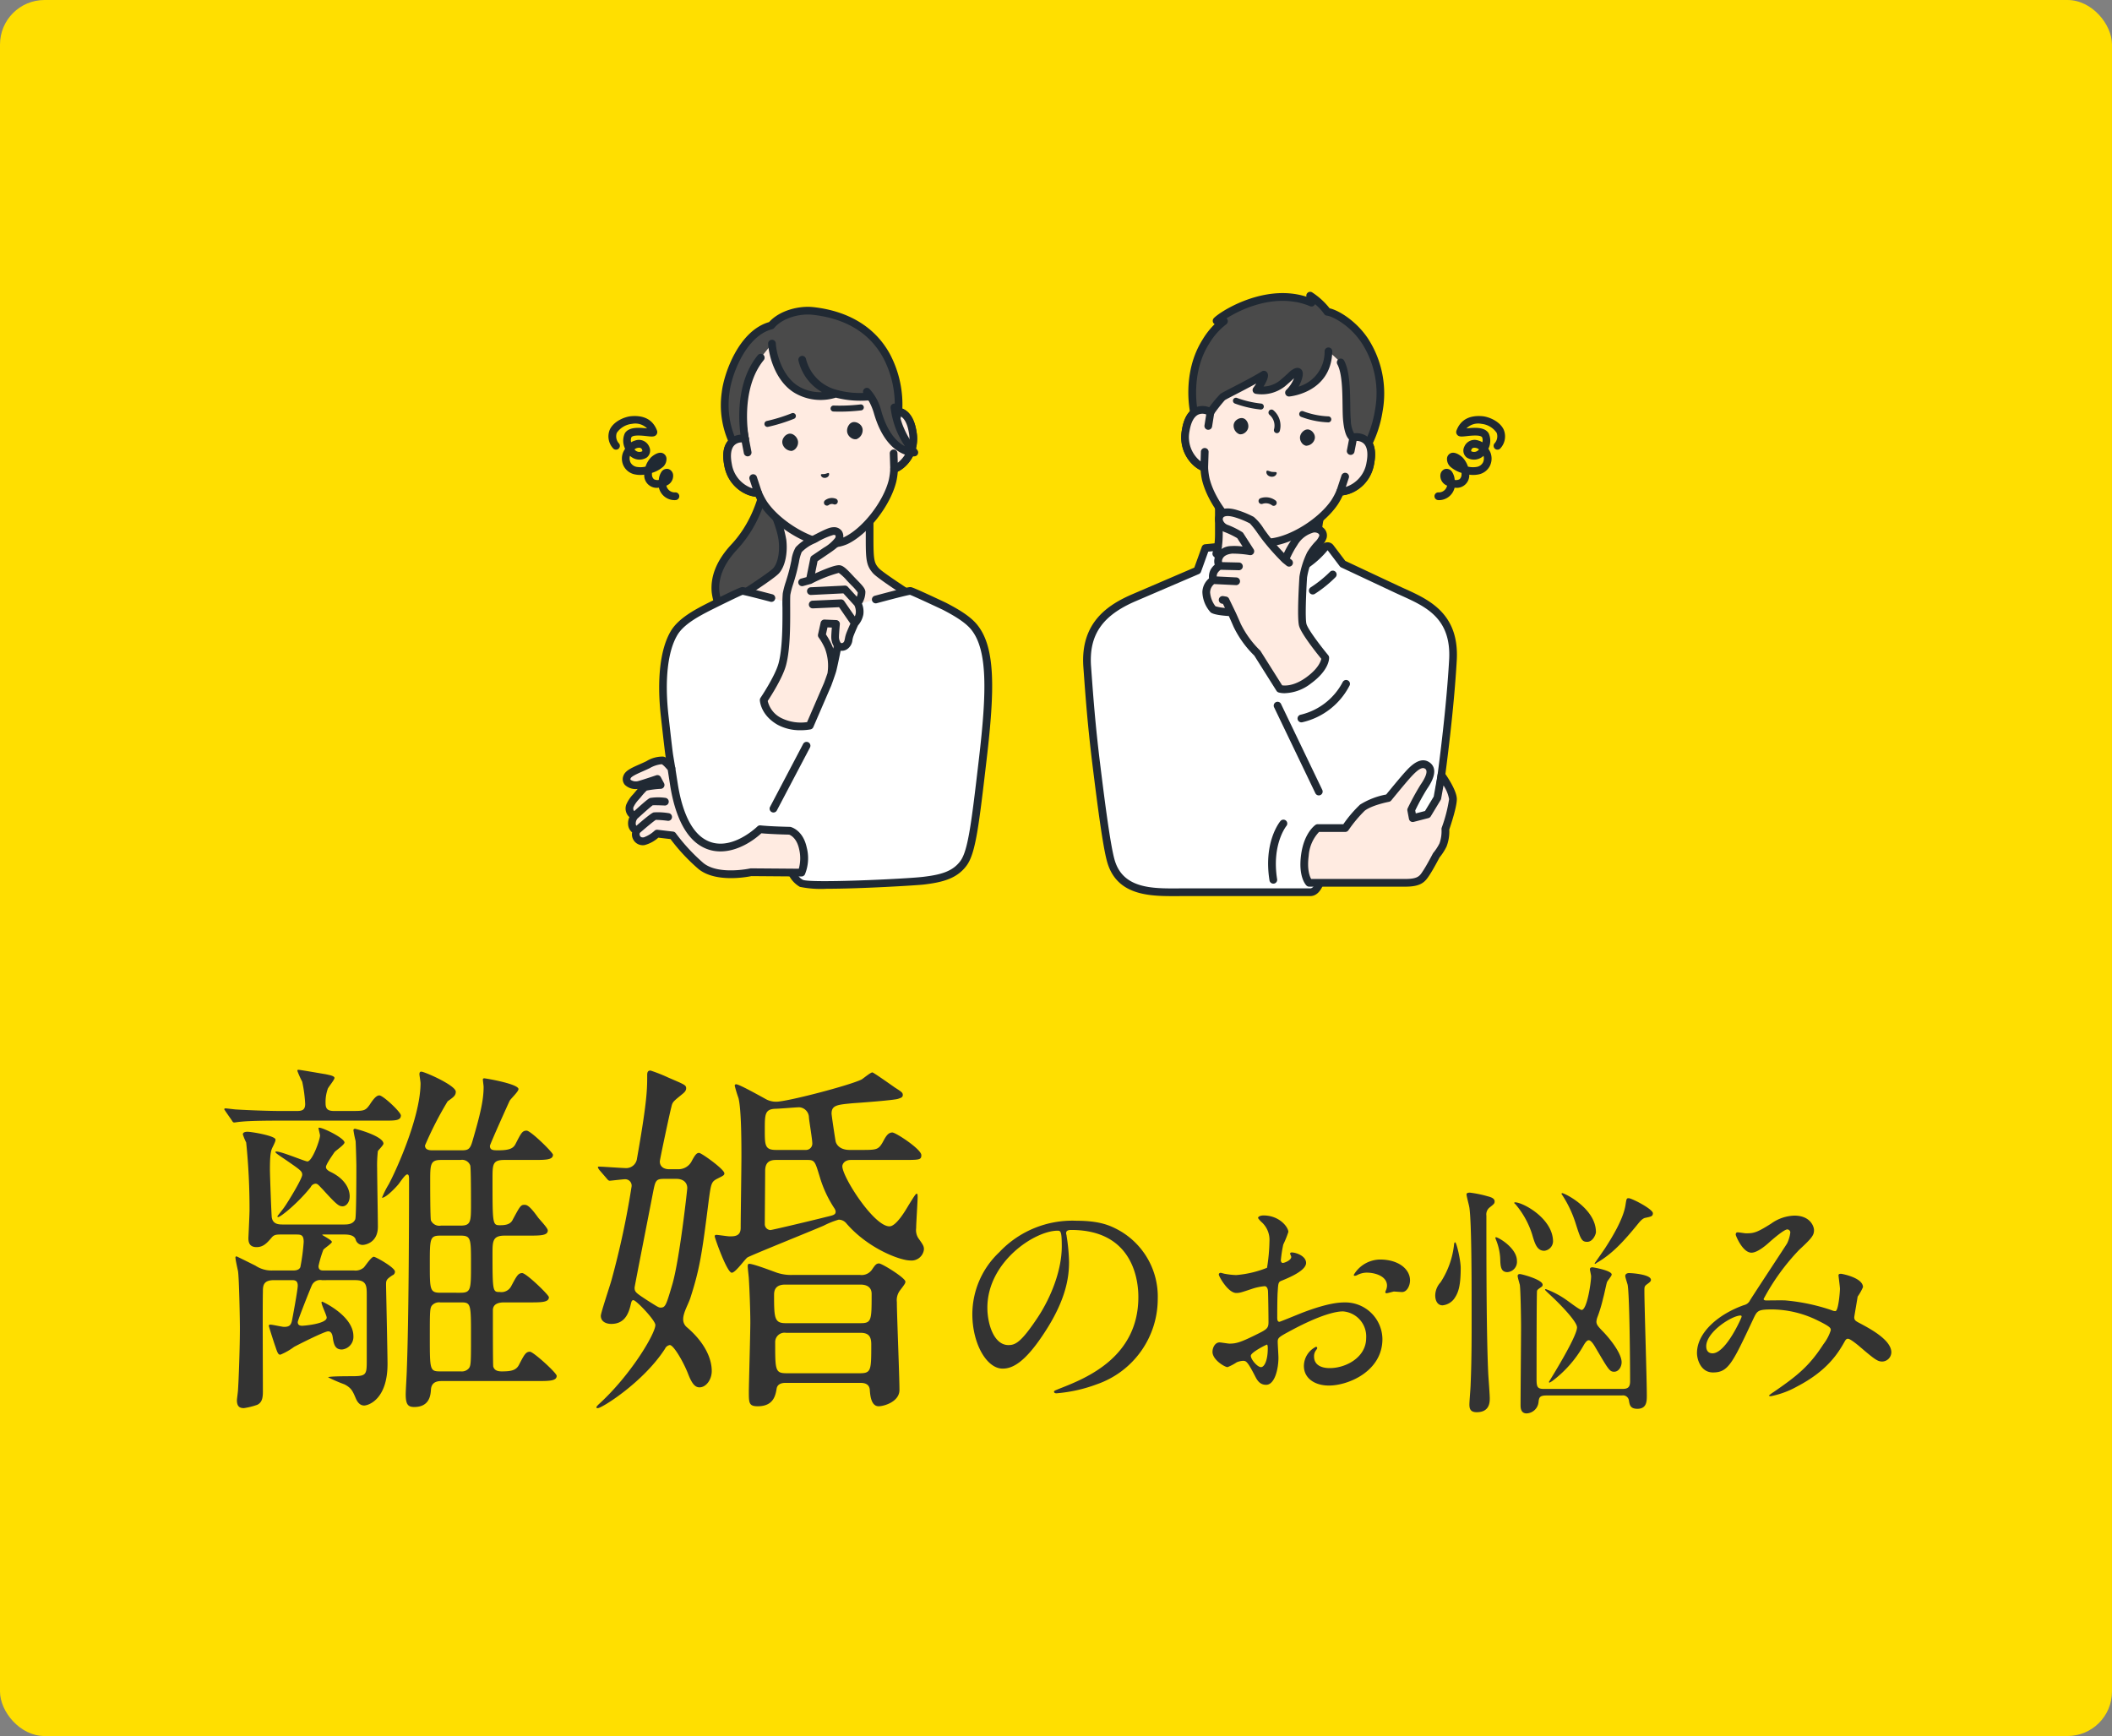
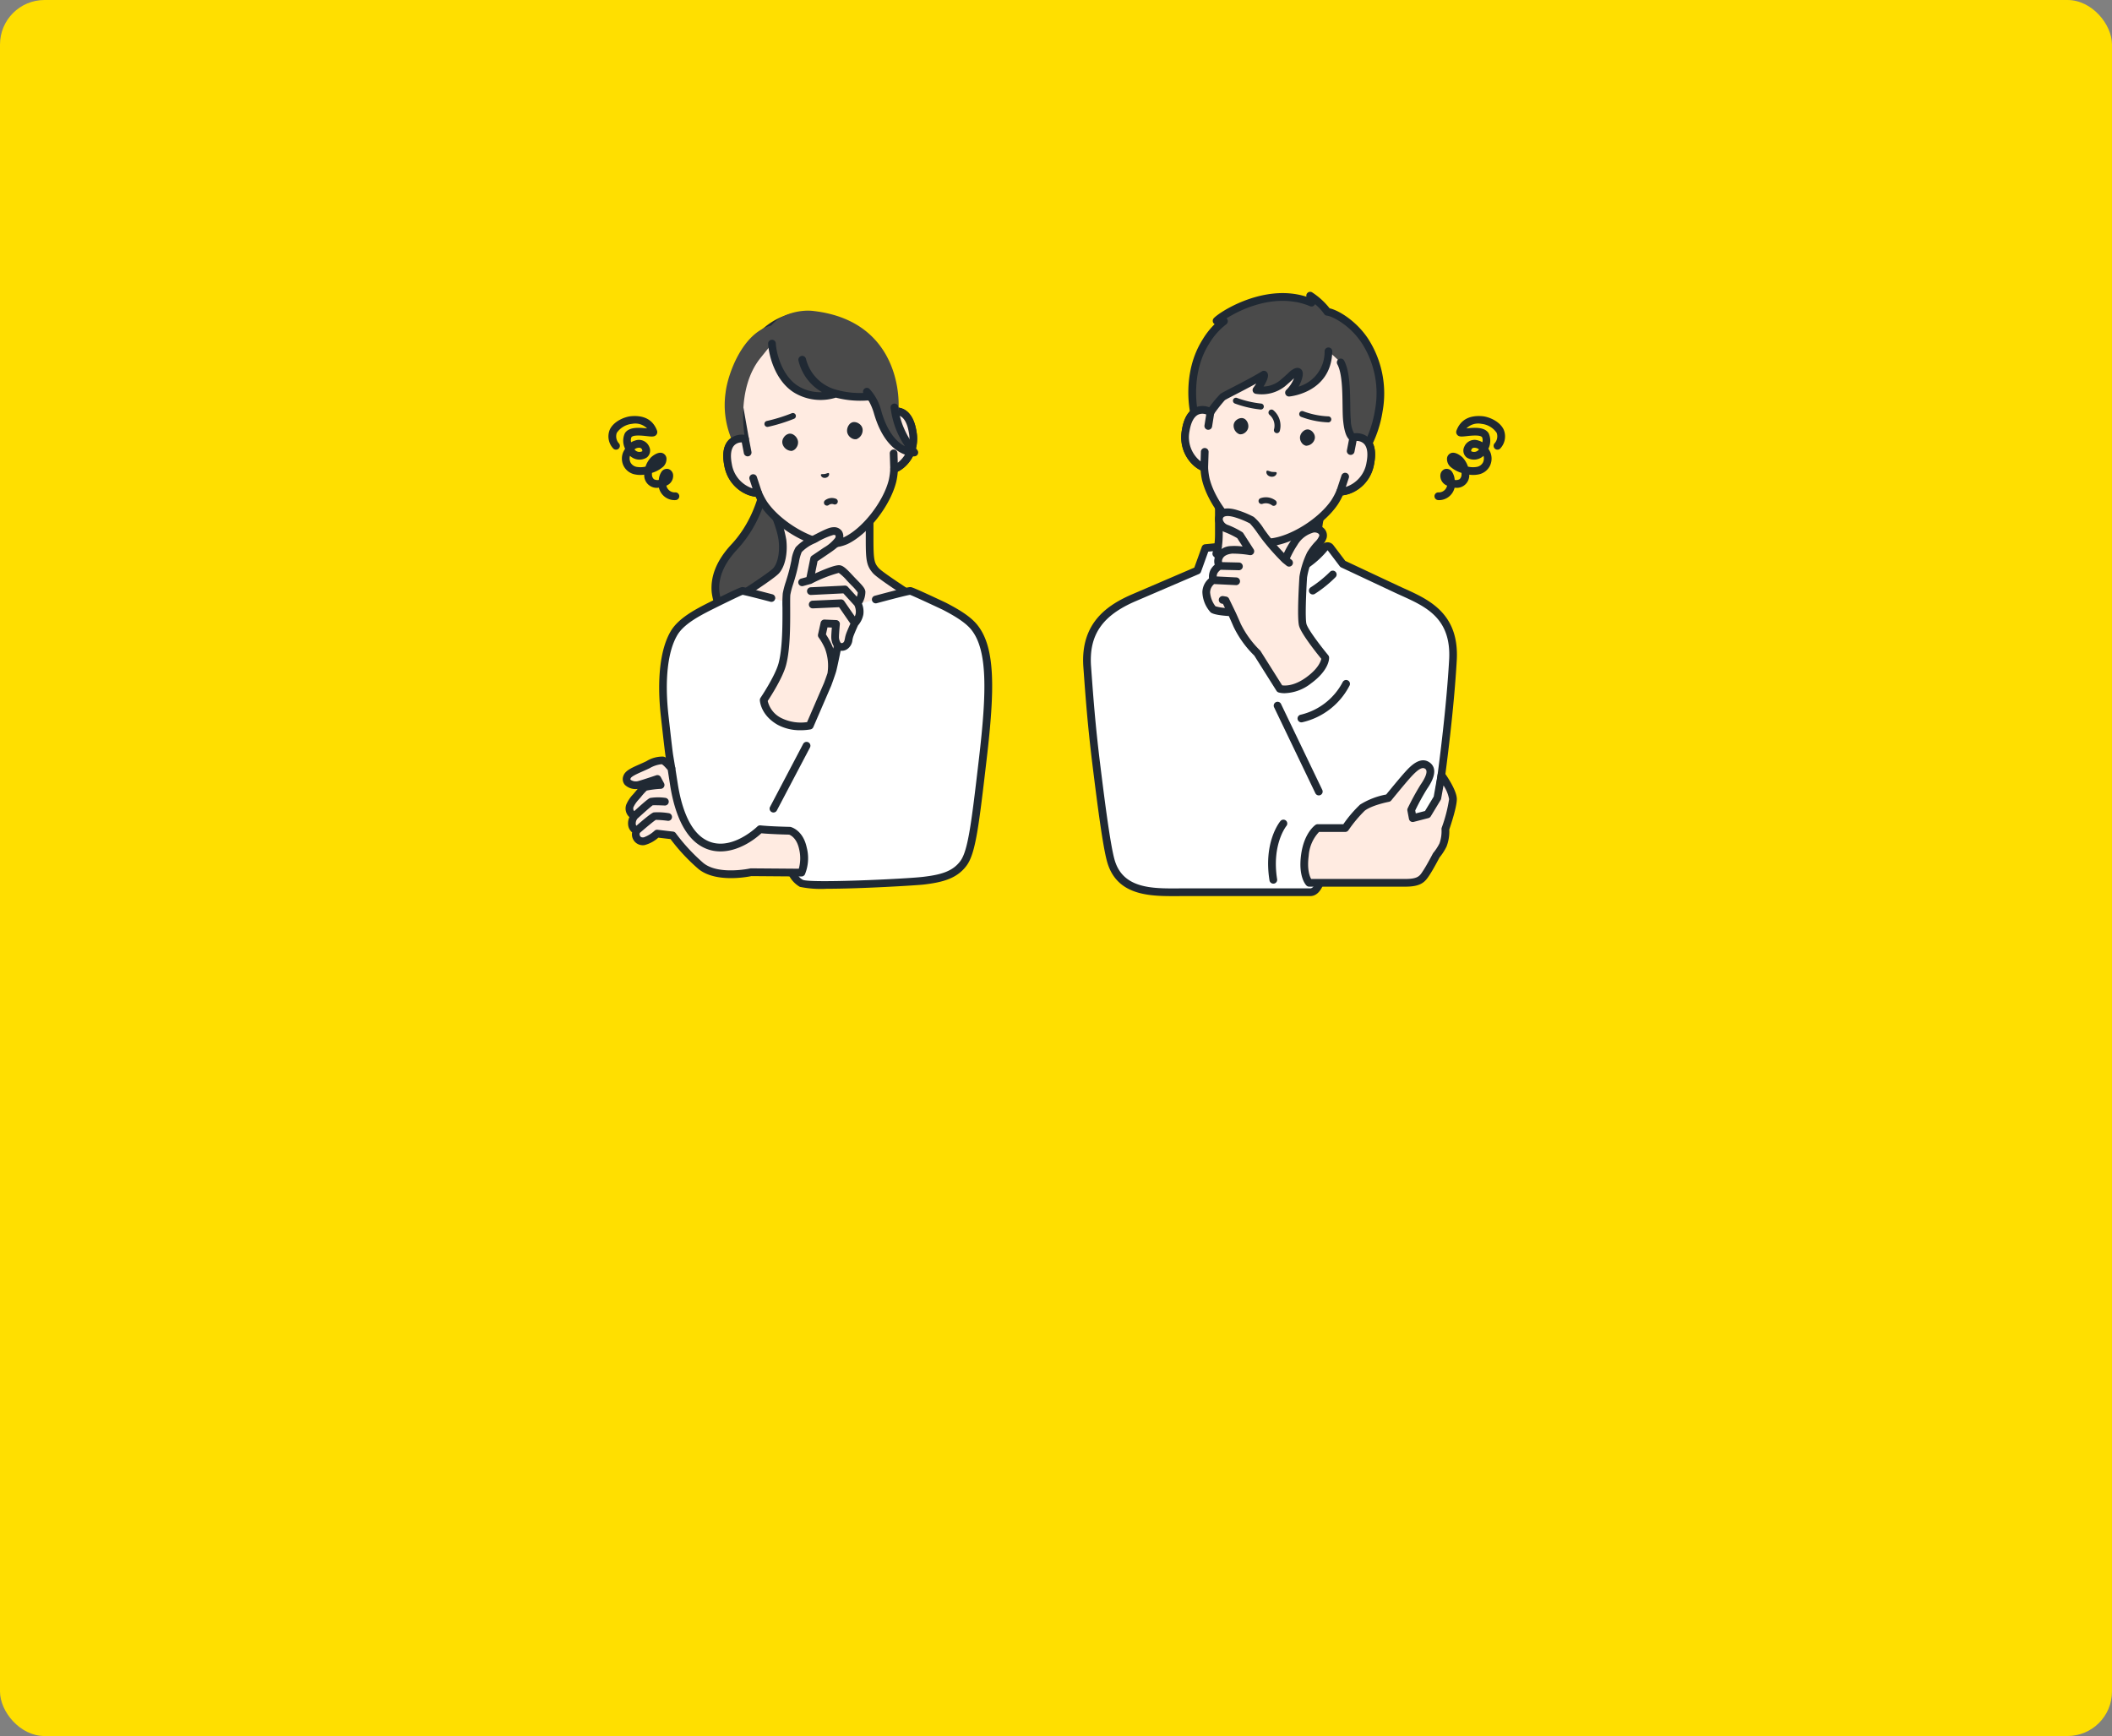
<svg xmlns="http://www.w3.org/2000/svg" width="427" height="351" viewBox="0 0 427 351">
  <rect x="0" y="0" width="427" height="351" fill="#808080" stroke="none" />
  <g id="rikon" transform="translate(-7256 7330)">
    <rect id="長方形_28905" data-name="長方形 28905" width="427" height="351" rx="9" transform="translate(7256 -7330)" fill="#ffdf00" />
    <g id="グループ_12710" data-name="グループ 12710" transform="translate(-94 126)">
-       <path id="パス_51440" data-name="パス 51440" d="M25.578-33.32c13.377,0,13.573,11.662,13.573,13.573,0,12.2-10.633,16.415-15.729,18.424C22.2-.833,22.1-.784,22.1-.637c0,.294.294.343.49.343a30.117,30.117,0,0,0,8.134-1.813A18.274,18.274,0,0,0,43.071-19.355a15.359,15.359,0,0,0-8.526-14.259c-1.372-.686-3.43-1.568-7.889-1.568a20.273,20.273,0,0,0-15.631,6.37,17.261,17.261,0,0,0-5.439,12.5c0,5.978,2.891,11.025,6.125,11.025,1.96,0,4.459-1.176,8.379-7.154C24.4-18.963,25.137-23.52,25.137-26.8a37.56,37.56,0,0,0-.49-5.292c0-.2-.1-.392-.1-.539C24.549-32.928,24.6-33.32,25.578-33.32Zm-2.744.147c.637,0,.833.245.833,3.185,0,4.851-2.2,10.29-4.8,14.259-3.381,5.1-4.557,5.684-5.978,5.684-2.989,0-4.263-4.361-4.263-7.546C8.624-26.852,18.179-33.173,22.834-33.173ZM88-27.342a6.267,6.267,0,0,0-5.292,3.087c0,.147.049.2.2.2a1.1,1.1,0,0,0,.49-.147,4.254,4.254,0,0,1,1.911-.49c1.666,0,4.116.686,4.116,2.646a2.579,2.579,0,0,1-.2.882,3.376,3.376,0,0,0-.147.392.229.229,0,0,0,.245.245c.2,0,1.225-.294,1.47-.343.245,0,1.372.1,1.666.1,1.029,0,1.617-1.323,1.617-2.352C94.08-25.382,91.777-27.342,88-27.342ZM70.021-28.763c-.1.049-.2.147-.2.2,0,.1.245.588.245.686,0,.686-1.372,1.225-1.715,1.225-.294,0-.392-.343-.392-.539a26.174,26.174,0,0,1,.49-3.185,19.751,19.751,0,0,0,1.029-2.548c0-.931-1.764-3.332-5.047-3.332-.294,0-1.078.1-1.078.539a4.908,4.908,0,0,0,.686.784,4.811,4.811,0,0,1,1.617,3.92,36.642,36.642,0,0,1-.49,5.341,21.4,21.4,0,0,1-6.223,1.47,14.237,14.237,0,0,1-2.254-.245c-.147,0-.735-.2-.882-.2a.347.347,0,0,0-.392.343c0,.343,1.862,3.724,3.528,3.724.735,0,.98-.1,3.479-.931a11.46,11.46,0,0,1,2.254-.441c.539,0,.686.735.686,1.078.049.833.1,5,.1,6.125,0,1.372-.294,1.519-2.793,2.744-2.891,1.421-3.773,1.666-5.1,1.666-.294,0-1.715-.245-2.009-.245-.882,0-1.421,1.029-1.421,1.911,0,1.617,2.5,3.087,3.038,3.087a9.68,9.68,0,0,0,1.862-.98A4.086,4.086,0,0,1,60.27-6.86c.637,0,.882,0,2.45,3.038.392.784.931,1.813,2.254,1.813,1.764,0,2.5-3.234,2.5-5.488,0-.49-.147-2.695-.147-3.234,0-.833.294-.98,3.038-2.45,5.733-3.038,8.771-3.675,10.143-3.675a5.076,5.076,0,0,1,4.7,5.39c0,3.92-4.116,6.076-7.35,6.076-.49,0-3.185,0-3.185-2.352a2.027,2.027,0,0,1,.441-1.323c.1-.147.2-.245.2-.392a.262.262,0,0,0-.245-.245,4.367,4.367,0,0,0-2.45,3.871c0,2.548,2.254,3.969,5.047,3.969,4.018,0,10.829-2.94,10.829-9.408a7.5,7.5,0,0,0-7.546-7.4c-1.274,0-3.479.147-8.33,1.96-.784.294-4.8,1.96-4.949,1.96-.441,0-.441-.588-.441-.882,0-.245,0-4.214.1-5.292.1-1.715.147-1.911.833-2.156,1.176-.49,4.9-1.96,4.9-3.577C73.059-28.175,70.707-28.861,70.021-28.763ZM65.17-10.143c.147.1.147.588.147.784,0,2.4-.686,3.773-1.372,3.773-.735,0-2.058-1.568-2.058-2.3C61.887-8.575,65.023-10.143,65.17-10.143Zm39.151-15.484c0-1.568-.833-5.194-1.127-5.194-.147,0-.147.147-.2.294a17.362,17.362,0,0,1-2.744,7.791,4.01,4.01,0,0,0-1.078,2.646c0,1.029.441,2.009,1.47,2.009a3.314,3.314,0,0,0,2.548-1.617C103.88-20.776,104.321-22.148,104.321-25.627Zm5.194-10.584a1.787,1.787,0,0,1,.735-1.715c.784-.637.931-.735.931-1.176,0-.637-.833-.882-1.421-1.029a23.223,23.223,0,0,0-3.577-.735c-.147,0-.686,0-.686.343,0,.392.539,2.3.588,2.744.441,3.038.441,15.337.441,19.453,0,4.508.049,10.682-.2,16.268,0,.588-.245,3.381-.245,4.018,0,.784.147,1.568,1.47,1.568,2.646,0,2.646-2.058,2.646-2.842,0-.686-.245-3.969-.294-4.7C109.515-11.809,109.515-27.146,109.515-36.211Zm6.174,9.114c0-2.548-3.724-4.753-4.263-4.753-.049,0-.1.1-.1.147s.1.245.1.294a11.444,11.444,0,0,1,.882,3.822c.049,1.617.1,2.793,1.47,2.793A2.088,2.088,0,0,0,115.689-27.1Zm15.974-5.782c0-4.8-6.37-7.889-6.811-7.889a.156.156,0,0,0-.147.147c0,.049.049.1.147.245a23.107,23.107,0,0,1,2.695,5.684c1.029,3.234,1.225,3.773,2.352,3.773C131.075-30.919,131.663-32.487,131.663-32.879Zm-10.486,31.7c-1.372,0-1.519-.392-1.519-2.058,0-1.421,0-17.542.1-17.787s.2-.294.882-.784a.469.469,0,0,0,.245-.441c0-1.029-4.214-2.156-4.606-2.156-.245,0-.441.1-.441.392s.392,1.568.441,1.813c.147,1.078.245,6.419.245,8.477,0,2.5-.1,13.524-.1,15.778,0,.49,0,1.715,1.225,1.715a2.532,2.532,0,0,0,2.4-2.205c.1-.98.2-1.421,1.617-1.421h15.239a1.21,1.21,0,0,1,1.421.98c.147.882.245,1.715,1.715,1.715,1.862,0,1.911-1.47,1.911-2.646,0-3.332-.49-18.13-.49-21.168,0-.833,0-.98.539-1.372s.784-.588.784-.882c0-1.078-3.675-1.372-4.459-1.372-.294,0-.735.147-.735.588,0,.294.441,1.568.49,1.813.392,2.352.49,16.121.49,19.453,0,1.225-.441,1.568-1.568,1.568Zm1.813-29.792c0-4.655-6.076-7.938-7.693-7.938a.13.13,0,0,0-.147.147c0,.049.2.2.245.245a17.586,17.586,0,0,1,3.381,6.125c.539,1.862.98,3.283,2.45,3.283A1.977,1.977,0,0,0,122.99-30.968Zm17.248-3.675c.294-.343.833-1.029,1.421-1.127,1.127-.245,1.519-.294,1.519-.931,0-.833-4.263-3.038-4.9-3.038-.441,0-.441.147-.637,1.372-.441,2.891-2.793,6.664-4.116,8.722-.392.588-1.421,2.058-2.107,3.038,0,.1,0,.147.049.147.147,0,.245-.147.343-.2C134.946-28.469,137.249-30.968,140.238-34.643ZM121.373-21.217c0,.1,1.617,1.568,1.911,1.862,1.47,1.421,4.557,4.606,4.557,5.733,0,1.96-5.684,10.976-5.684,11.025a.156.156,0,0,0,.147.147c.147-.1.343-.2.49-.294A23.489,23.489,0,0,0,129.066-9.8c.294-.539.735-1.225,1.127-1.225.539,0,1.176,1.127,1.372,1.47,2.6,4.41,2.842,4.9,3.773,4.9.98,0,1.519-1.078,1.519-1.911,0-1.862-2.5-4.949-3.969-6.419-.735-.784-1.127-1.176-1.127-1.813a3.206,3.206,0,0,1,.2-.882,29.626,29.626,0,0,0,1.176-3.92c.147-.441.588-2.6.735-3.087.049-.294.98-1.323.98-1.617,0-.833-3.773-1.47-3.92-1.47-.2,0-.49.1-.49.392,0,.2.245,1.176.245,1.421,0,1.274-.833,6.811-1.911,6.811-.441,0-2.744-1.813-3.283-2.156a17.6,17.6,0,0,0-3.969-2.058A.156.156,0,0,0,121.373-21.217ZM170.961-32.83a6.9,6.9,0,0,1-.637,2.205c-.245.441-6.37,9.7-7.5,11.515a1.768,1.768,0,0,1-1.225.98c-5.145,1.813-9.506,5.537-9.506,9.7,0,1.225.735,3.92,3.234,3.92,3.087,0,3.92-1.813,8.134-10.78.833-1.764.931-1.96,3.969-1.96a21.223,21.223,0,0,1,9.016,2.205c2.695,1.323,2.695,1.568,2.695,2.009a9.025,9.025,0,0,1-1.47,2.793c-2.842,4.41-5.243,6.37-10.094,9.7a7.659,7.659,0,0,0-.931.686c0,.147.343.147.392.147a18.063,18.063,0,0,0,5.292-1.96c5.929-3.087,8.183-6.517,9.6-9.065.147-.245.294-.588.686-.588.49,0,1.911,1.225,2.009,1.274,3.43,2.94,3.969,3.332,4.949,3.332a1.9,1.9,0,0,0,1.813-1.862c0-2.548-4.459-4.851-6.37-5.88-.833-.441-1.127-.588-1.127-1.225,0-.147.686-4.067.686-4.165a10.577,10.577,0,0,0,1.078-1.911c0-1.911-4.263-2.695-4.41-2.695-.2,0-.539,0-.539.294,0,.2.294,2.352.294,2.744,0,.49-.294,4.508-.931,4.508a1.953,1.953,0,0,1-.784-.2,39.639,39.639,0,0,0-9.261-1.96c-.588-.049-3.332,0-3.969,0-.147,0-.49-.049-.49-.294a44.512,44.512,0,0,1,7.2-9.947c2.548-2.352,2.989-2.94,2.989-3.969,0-.735-.735-2.94-3.969-2.94a8.417,8.417,0,0,0-4.7,1.617c-2.94,1.862-3.528,1.96-5.1,1.96-.245,0-1.372-.2-1.666-.2s-.392.2-.392.49c0,.147,1.372,3.626,3.185,3.626,1.274,0,3.136-1.666,3.773-2.254.784-.686,2.842-2.45,3.479-2.45A.631.631,0,0,1,170.961-32.83ZM160.916-16.023c.147,0,.2.1.2.245,0,.2-3.185,7.4-5.88,7.4-.882,0-1.274-.588-1.274-1.421C153.958-12.691,159.152-16.023,160.916-16.023Z" transform="translate(7541 -7174)" fill="#333" />
-       <path id="パス_51439" data-name="パス 51439" d="M46.5-46.425c-.525,0-1.575,0-1.575-.975A71.338,71.338,0,0,1,49.5-56.325c1.125-.825,1.65-1.125,1.65-1.95,0-1.275-6.3-4.05-6.975-4.05-.3,0-.375.225-.375.525,0,.225.225,1.5.225,1.8,0,7.05-5.25,18.3-6.45,20.475a18.112,18.112,0,0,0-1.35,2.7c.9,0,3.075-2.4,3.3-2.7.225-.225,1.35-2.025,1.8-2.025.375,0,.375.525.375,1.05,0,10.2-.075,28.8-.45,38.4,0,.75-.225,4.2-.225,5.025,0,2.1.525,2.55,1.725,2.55,3.225,0,3.3-2.625,3.375-3.45C46.2.225,47.7.225,48.45.225H67.575c2.475,0,3.975,0,3.975-1.05,0-.6-4.725-4.875-5.4-4.875-.825,0-1.125.525-2.25,2.7-.6,1.125-1.725,1.275-3.45,1.275-.9,0-1.5-.225-1.725-.975-.075-.3-.075-7.575-.075-11.4,0-1.575,1.8-1.575,2.325-1.575H66c2.475,0,3.975,0,3.975-1.05,0-.45-4.575-4.875-5.4-4.875s-1.125.6-2.25,2.7a2.213,2.213,0,0,1-2.25,1.125c-1.425,0-1.5,0-1.5-7.65,0-2.625,0-3.75,2.475-3.75h4.725c2.475,0,3.975,0,3.975-1.05,0-.525-1.725-2.25-2.025-2.7-1.725-2.4-2.25-2.475-2.7-2.475-.75,0-.9.3-2.325,2.925-.45,1.05-1.5,1.2-2.625,1.2-1.5,0-1.5-.225-1.5-9.375,0-2.925,0-3.825,2.4-3.825h5.85c2.475,0,3.975,0,3.975-1.05,0-.45-4.5-4.875-5.325-4.875-.9,0-1.125.525-2.25,2.7-.45.9-1.275,1.275-3.45,1.275-1.05,0-1.725,0-1.725-.9,0-.3,3.75-8.625,3.975-9.075.15-.375,1.8-1.875,1.8-2.4,0-1.05-6.6-2.175-6.9-2.175-.075,0-.3,0-.3.225s.15,1.275.15,1.5c0,2.7-.675,5.55-2.25,10.95-.45,1.575-.825,1.875-2.1,1.875Zm1.575,28.8c-2.175,0-2.175-.6-2.175-5.775,0-5.25,0-5.775,2.175-5.775H52.05c2.175,0,2.175.525,2.175,5.775,0,5.175,0,5.775-2.175,5.775Zm4.05-26.85a1.74,1.74,0,0,1,1.95,1.125c.15.45.15,6.975.15,7.725,0,3.6,0,4.425-2.1,4.425H48.15a1.857,1.857,0,0,1-2.025-1.05c-.15-.525-.15-7.05-.15-7.8,0-3.525,0-4.425,2.175-4.425Zm.075,28.8c2.025,0,2.025.3,2.025,6.975,0,5.325,0,5.925-.525,6.45a1.855,1.855,0,0,1-1.5.525H48c-2.1,0-2.1-.3-2.1-6.975,0-5.325,0-5.925.525-6.45A1.929,1.929,0,0,1,48-15.675Zm-25.65-38.7c-1.125,0-1.725-.3-1.725-1.5a8.053,8.053,0,0,1,.45-3c.15-.375,1.35-1.8,1.35-2.175,0-.45-1.125-.6-1.725-.75-.975-.15-5.175-.9-5.55-.9-.15,0-.225,0-.225.225A17.822,17.822,0,0,0,20.1-60.3a27.54,27.54,0,0,1,.6,4.5c0,1.2-.6,1.425-1.65,1.425H15.675c-2.325,0-6.45-.15-8.85-.3-.375,0-1.875-.225-2.25-.225-.15,0-.225.075-.225.15,0,.15.075.15.3.525L5.85-52.5c.225.375.3.45.525.45.15,0,1.05-.15,1.275-.15,2.1-.225,6.45-.225,7.725-.225h21.45c2.025,0,3.225,0,3.225-1.05,0-.675-3.6-4.05-4.35-4.05-.375,0-.9.225-1.95,1.875-.9,1.275-1.2,1.275-3.9,1.275Zm4.275,34.2c2.325,0,2.325,1.2,2.325,3.075V-3.975c0,3-.075,3.225-3.15,3.225-.675,0-4.65,0-4.65.225A30.6,30.6,0,0,0,28.65.9c1.425.75,1.65,1.35,2.325,2.925.375.825.9,1.35,1.65,1.35.825,0,4.725-1.2,4.725-8.4,0-1.95-.3-15.75-.3-15.975,0-.975.075-1.125,1.275-1.95a.762.762,0,0,0,.525-.75c0-.825-3.9-3-4.275-3-.525,0-1.725,1.875-2.025,2.175a2.548,2.548,0,0,1-1.95.6H24.525c-.525,0-1.125,0-1.125-.9a22.064,22.064,0,0,1,.975-3.3C24.6-26.625,26.1-27.6,26.1-27.9c0-.375-1.95-1.35-1.95-1.425s.225-.075.3-.075h4.2c.9,0,1.95.15,2.25.975A1.434,1.434,0,0,0,32.4-27.3c.225,0,3-.3,3-3.675,0-1.8-.15-10.05-.15-11.775a24.9,24.9,0,0,1,.15-3.525c.15-.225,1.125-1.2,1.125-1.5,0-1.5-5.475-3-5.775-3a.335.335,0,0,0-.3.225,19.9,19.9,0,0,0,.45,2.25c.075,1.575.15,4.5.15,5.025,0,1.125,0,10.275-.225,10.8-.45,1.05-1.65,1.05-2.25,1.05H16.2c-.75,0-2.025,0-2.25-1.425-.075-.3-.375-8.55-.375-9.675,0-2.775.15-3.675.45-4.35.675-1.35.675-1.5.675-1.725,0-.75-4.8-1.575-5.7-1.575-.3,0-.9.075-.9.525A10.846,10.846,0,0,0,8.775-48,132.822,132.822,0,0,1,9.45-34.35c0,.9-.225,5.55-.225,5.625,0,.6,0,1.875,1.65,1.875,1.35,0,2.1-.825,3-1.875.525-.675,1.05-.675,2.025-.675h2.85c1.05,0,1.65,0,1.65,1.5a41.406,41.406,0,0,1-.675,5.1c-.3.675-1.125.675-1.575.675H14.1a5.854,5.854,0,0,1-3.45-.975c-.3-.15-3.75-1.875-3.825-1.875a.2.2,0,0,0-.225.225c0,.45.45,2.4.525,2.775C7.35-20.4,7.5-12.45,7.5-10.425,7.5-6.6,7.275-.225,7.125,1.95c0,.375-.225,1.875-.225,2.175C6.9,5.55,7.65,5.7,8.325,5.7a14.048,14.048,0,0,0,2.7-.675c.9-.45,1.125-1.275,1.125-2.625,0-3.15-.075-17.25,0-20.1,0-1.275,0-2.475,2.25-2.475h3.525c.6,0,1.275,0,1.275,1.125,0,.825-1.05,6.525-1.2,7.2-.225.9-.675,1.125-1.575,1.125-.375,0-2.325-.45-2.7-.45-.15,0-.375,0-.375.225,0,.15,1.125,3.675,1.275,4.05.45,1.35.6,1.8,1.05,1.8A12.633,12.633,0,0,0,18.45-6.675c.825-.45,6.15-3.15,6.9-3.15.825,0,.9,1.05.975,1.575.225,1.35.6,2.1,1.8,2.1a2.564,2.564,0,0,0,2.325-2.7c0-4.125-6.225-6.975-6.3-6.975a.161.161,0,0,0-.15.15c0,.525,1.05,2.625,1.05,3.075,0,1.275-4.65,1.65-4.95,1.65-.6,0-.9-.225-.9-.75,0-.375,2.475-6.6,2.85-7.425a1.863,1.863,0,0,1,2.025-1.05ZM14.7-46.125c-.075.15.075.3,1.875,1.5,3.15,2.175,3.525,2.4,3.525,3.15,0,.825-3,5.7-3.6,6.525-.3.45-1.05,1.35-1.425,1.875a.161.161,0,0,0,.15.15c.525,0,4.125-2.925,6.6-6.075a1.156,1.156,0,0,1,.975-.675c.45,0,.675.375,1.425,1.125,2.85,3.15,3.3,3.45,4.05,3.45.675,0,1.425-.75,1.425-2.025,0-.375,0-3.075-3.9-4.95-.45-.225-.9-.525-.9-.975,0-.525,1.275-2.325,1.725-3,.225-.3,2.025-1.5,2.025-1.95,0-.975-5.25-3.45-5.25-2.925,0,.225.3,1.275.3,1.5,0,.9-1.575,5.25-2.55,5.25C20.625-44.175,15-46.575,14.7-46.125Zm104.475,24.9a8.94,8.94,0,0,1-2.85-.375c-.15,0-4.875-1.875-5.85-1.875-.3,0-.3.3-.3.525,0,.45.225,2.175.225,2.475.15,2.325.3,6.6.3,8.85s-.3,12.75-.3,13.95c0,2.325,0,3,1.8,3,3.225,0,3.6-2.25,3.825-3.6C116.175.9,116.925.6,117.75.6H132.9c.525,0,1.8,0,1.95,1.35.075,1.05.225,3.375,1.8,3.375,1.05,0,4.2-.9,4.2-3.3,0-2.775-.525-15.225-.525-17.775a3.277,3.277,0,0,1,.675-2.4c.975-1.275,1.05-1.425,1.05-1.725,0-.75-4.725-3.675-5.325-3.675s-.825.375-1.5,1.35a2.541,2.541,0,0,1-2.325.975Zm-1.35,9.75c-2.25,0-2.325-1.05-2.325-5.625,0-.675,0-2.175,2.25-2.175h15.225c1.275,0,2.25.525,2.25,1.875,0,5.25,0,5.925-2.175,5.925ZM118.05-1.35c-2.325,0-2.325-.6-2.325-6.225a1.887,1.887,0,0,1,2.175-1.95h15.075c1.65,0,2.175.75,2.175,2.325,0,5.25,0,5.85-2.325,5.85ZM141.3-44.475c3.6,0,3.975,0,3.975-.975,0-1.2-5.175-4.575-5.85-4.575-.9,0-1.35.825-1.95,1.95-.9,1.575-1.275,1.575-4.5,1.575H130.8c-2.25,0-2.775-1.35-2.85-1.725-.075-.3-.825-5.25-.825-5.625,0-1.725,1.2-1.8,4.35-2.1,1.2-.075,8.4-.6,9.15-.9.375-.15.9-.225.9-.75,0-.45-.15-.6-1.575-1.5-.75-.525-4.35-3.075-4.575-3.075-.375,0-1.8,1.2-2.175,1.425-2.4,1.2-15.075,4.5-17.25,4.5a4.283,4.283,0,0,1-2.25-.6c-2.175-1.2-5.325-2.925-5.85-2.925a.265.265,0,0,0-.3.3A23.85,23.85,0,0,0,108.3-57c.6,2.325.6,9.3.6,11.925,0,2.25-.15,12.3-.15,14.325,0,1.725-1.275,1.725-2.25,1.725-.375,0-2.325-.3-2.625-.3-.15,0-.375,0-.375.3s2.475,7.35,3.45,7.35c.75,0,2.625-2.7,3.15-3.075s13.05-5.4,15.45-6.45a16.765,16.765,0,0,1,3-1.2,1.991,1.991,0,0,1,1.5.675c4.425,5.175,10.95,7.575,12.975,7.575A2.524,2.524,0,0,0,145.8-26.4c0-.6-.15-.9-1.125-2.25a3.025,3.025,0,0,1-.45-2.025c0-.975.3-5.4.3-6.3,0-.15,0-.675-.15-.675-.225,0-.375.225-1.725,2.4-.825,1.425-2.55,4.2-3.825,4.2-3.15,0-9.525-9.975-9.525-12.15,0-.375.375-1.275,1.725-1.275ZM115.875-46.5c-2.25,0-2.25-.975-2.25-4.05,0-3.15,0-4.2,2.175-4.275.75,0,4.125-.3,4.8-.3a2.1,2.1,0,0,1,1.95,2.1c.075.825.675,4.425.675,5.1a1.283,1.283,0,0,1-1.35,1.425Zm6.45,2.025c1.425,0,1.5.45,2.4,3.375a23.819,23.819,0,0,0,3,6.45,1.432,1.432,0,0,1,.225.6c0,.675-.45.75-2.025,1.125-1.425.375-10.8,2.625-11.175,2.625a1.2,1.2,0,0,1-1.125-1.125c0-1.8.075-9.675.075-11.025.075-1.425.75-2.025,2.175-2.025ZM94.275-42.6c-1.05,0-1.875-.525-1.875-1.575,0-.375,2.175-10.575,2.325-10.95.225-1.125.45-1.2,2.175-2.625.375-.3.825-.675.825-1.2,0-.675-.3-.75-3.6-2.175a32.417,32.417,0,0,0-3.6-1.425c-.525,0-.675.3-.675.9,0,2.85,0,5.25-2.1,17.1a2.2,2.2,0,0,1-2.1,1.725c-.825,0-4.725-.3-5.55-.3-.075,0-.225,0-.225.15a2.055,2.055,0,0,0,.3.525L81.6-40.8c.3.375.45.525.675.525s2.7-.3,3.075-.3A1.3,1.3,0,0,1,86.7-39.15a171.683,171.683,0,0,1-4.05,18.9c-.3,1.125-2.175,6.675-2.175,7.275,0,1.275,1.2,1.65,2.1,1.65,2.4,0,3.45-1.575,3.975-4.05.15-.6.225-.75.525-.75.525,0,4.425,4.05,4.425,5.025,0,1.725-4.95,10.125-11.475,16.05-.15.15-.45.45-.45.6s.15.15.3.15C80.7,5.7,89.1.45,93.45-6.3a1.277,1.277,0,0,1,.975-.75c.75,0,2.7,3.3,3.675,5.775C98.925.9,99.6,1.5,100.425,1.5c1.35,0,2.475-1.575,2.475-3.3,0-2.55-1.425-5.775-5.025-8.85a2.033,2.033,0,0,1-.75-1.65c0-1.35,1.125-3.15,1.5-4.425,1.875-5.85,2.325-8.925,3.675-19.65.45-3.3.525-3.675,1.65-4.275,1.35-.675,1.5-.75,1.5-1.125,0-.825-4.65-4.125-5.1-4.125s-.75.225-1.575,1.8a3,3,0,0,1-2.55,1.5Zm1.5,1.95c1.275,0,2.175.675,2.175,1.875,0,.3-1.575,14.7-3.075,19.65-1.2,4.05-1.35,4.5-2.325,4.5-.375,0-.6-.15-2.625-1.425-2.4-1.575-2.625-1.725-2.625-2.625,0-.225,3.6-18.525,3.825-19.725.375-1.8.525-2.25,2.025-2.25Z" transform="translate(7391 -7177)" fill="#333" />
-     </g>
+       </g>
    <g id="グループ_12709" data-name="グループ 12709" transform="translate(7243.769 -7375.685)">
      <g id="グループ_8269" data-name="グループ 8269" transform="translate(135.232 107.716)">
        <g id="グループ_8268" data-name="グループ 8268" transform="translate(2.91 0)">
          <g id="グループ_8252" data-name="グループ 8252" transform="translate(17.939 28.488)">
            <path id="パス_23309" data-name="パス 23309" d="M264.039,310.63c-7.368,7.912-2.232,14.3.217,16.15,3.215,2.422,10.635,1.814,10.635,1.814l.906-37.26h-4.883S271.539,302.576,264.039,310.63Z" transform="translate(-259.443 -290.556)" fill="#4a4a4a" />
            <path id="パス_23310" data-name="パス 23310" d="M269.107,325.722c-2.538,0-6.723-.292-9.044-2.041a11.312,11.312,0,0,1-4.307-7.647c-.286-3.258,1.056-6.506,3.989-9.655,7.176-7.706,6.673-18.613,6.667-18.722a.779.779,0,0,1,.777-.821h4.883a.779.779,0,0,1,0,1.557h-4.089c-.006,2.795-.554,12.019-7.1,19.047-2.619,2.813-3.823,5.658-3.577,8.458a9.682,9.682,0,0,0,3.693,6.54c2.939,2.215,10.032,1.666,10.1,1.66a.779.779,0,0,1,.127,1.552C271.13,325.658,270.3,325.722,269.107,325.722Z" transform="translate(-255.718 -286.835)" fill="#202933" />
          </g>
          <g id="グループ_8253" data-name="グループ 8253" transform="translate(20.36 38.4)">
            <path id="パス_23311" data-name="パス 23311" d="M304.256,362.8c-1.109-1.248-1.274-2.148-1.274-6.192v-7.988l-8.81,5.191-11.578-5.191s2.4,4.885,2.769,7.988c.292,2.457-.166,4.944-1.274,6.192s-9.874,6.758-9.874,6.758L287,382.508h14.339l12.788-12.949S305.365,364.049,304.256,362.8Z" transform="translate(-273.435 -347.842)" fill="#ffebe1" />
            <path id="パス_23312" data-name="パス 23312" d="M297.62,379.565a.779.779,0,0,1-.554-1.326l12.108-12.261c-2.3-1.457-8.243-5.279-9.222-6.382-1.326-1.493-1.471-2.678-1.471-6.709v-6.625l-7.636,4.5a.779.779,0,0,1-.714.04l-9.7-4.349a26.442,26.442,0,0,1,1.981,6.343c.328,2.76-.247,5.43-1.465,6.8-.98,1.1-6.926,4.925-9.222,6.382l12.108,12.261a.779.779,0,1,1-1.108,1.094l-12.788-12.949a.779.779,0,0,1,.14-1.206c3.353-2.108,8.952-5.767,9.706-6.616.922-1.038,1.357-3.281,1.083-5.583-.349-2.933-2.671-7.689-2.694-7.737a.779.779,0,0,1,1.018-1.054l11.211,5.027,8.463-4.987a.779.779,0,0,1,1.174.671v7.988c0,4.077.19,4.676,1.078,5.675.754.849,6.354,4.508,9.706,6.616a.779.779,0,0,1,.14,1.206l-12.788,12.949A.776.776,0,0,1,297.62,379.565Z" transform="translate(-269.714 -344.121)" fill="#202933" />
          </g>
          <g id="グループ_8264" data-name="グループ 8264" transform="translate(19.87)">
            <g id="グループ_8263" data-name="グループ 8263">
              <g id="グループ_8262" data-name="グループ 8262">
                <g id="グループ_8261" data-name="グループ 8261">
                  <g id="グループ_8260" data-name="グループ 8260">
                    <g id="グループ_8259" data-name="グループ 8259">
                      <g id="グループ_8258" data-name="グループ 8258">
                        <g id="グループ_8254" data-name="グループ 8254" transform="translate(0.45 0.954)">
                          <path id="パス_23313" data-name="パス 23313" d="M306.488,152.071l-1.31-7.43a12.934,12.934,0,0,0-2.648-5.856c-2.6-3.24-7.472-7.565-14.338-6.385l-.12.021c-6.855,1.239-9.952,6.97-11.289,10.9a12.932,12.932,0,0,0-.486,6.408l1.31,7.43c-1.705-.323-4.336.546-3.435,5.216.8,4.136,4.2,5.828,6.082,5.733a13.941,13.941,0,0,0,1.109,2.13c2.672,3.994,8.675,7.743,13.045,8.139a8.215,8.215,0,0,0,3.547-.625c3.972-1.866,8.33-7.442,9.475-12.109a13.943,13.943,0,0,0,.314-2.381c1.8-.555,4.419-3.307,3.755-7.467C310.749,151.1,307.98,151.184,306.488,152.071Z" transform="translate(-273.209 -131.425)" fill="#ffebe1" />
                          <path id="パス_23314" data-name="パス 23314" d="M292.622,175.319a8.555,8.555,0,0,1-2.008.125c-4.591-.415-10.829-4.3-13.627-8.481a13.853,13.853,0,0,1-.975-1.8,7.556,7.556,0,0,1-6.334-6.351c-.453-2.347-.133-4.089.953-5.178a3.6,3.6,0,0,1,2.309-1.016l-1.14-6.464a13.748,13.748,0,0,1,.515-6.794c1.254-3.689,4.466-10.078,11.888-11.419l.064-.009.063-.014c7.433-1.278,12.637,3.627,15.077,6.665a13.749,13.749,0,0,1,2.808,6.208l1.14,6.464a3.592,3.592,0,0,1,2.518.165c1.392.652,2.289,2.179,2.666,4.54a7.556,7.556,0,0,1-3.78,8.135,13.846,13.846,0,0,1-.3,2.012c-1.2,4.9-5.735,10.679-9.9,12.637A8.541,8.541,0,0,1,292.622,175.319Zm-19.842-21.11a1.921,1.921,0,0,0-1.047.528c-.689.691-.871,2-.527,3.783.726,3.758,3.8,5.177,5.278,5.1a.779.779,0,0,1,.756.472,13.121,13.121,0,0,0,1.045,2.01c2.525,3.774,8.351,7.417,12.463,7.789a7.47,7.47,0,0,0,3.152-.558c3.73-1.753,7.96-7.169,9.044-11.587a13.176,13.176,0,0,0,.293-2.237.779.779,0,0,1,.548-.7c1.419-.437,3.818-2.821,3.215-6.6-.286-1.794-.9-2.961-1.789-3.375a2.284,2.284,0,0,0-2.056.195.779.779,0,0,1-1.165-.534l-1.31-7.43a12.191,12.191,0,0,0-2.488-5.5c-2.719-3.384-7.285-7.191-13.6-6.105l-.057.008-.056.012c-6.3,1.14-9.293,6.278-10.691,10.388a12.186,12.186,0,0,0-.456,6.022l1.31,7.43a.779.779,0,0,1-.912.9A2.741,2.741,0,0,0,272.78,154.209Z" transform="translate(-269.478 -127.713)" fill="#202933" />
                        </g>
                        <g id="グループ_8255" data-name="グループ 8255" transform="translate(32.95 20.347)">
                          <path id="パス_23315" data-name="パス 23315" d="M462.244,247.538l-.442-2.778c1.492-.887,4.262-.97,5.011,3.727.664,4.159-1.953,6.912-3.755,7.467l-.1-3.193Z" transform="translate(-461.023 -243.508)" fill="#ffebe1" />
                          <path id="パス_23316" data-name="パス 23316" d="M459.472,253a.778.778,0,0,0,.094-.023c2.162-.666,5.022-3.775,4.295-8.334-.377-2.36-1.274-3.888-2.666-4.54a3.766,3.766,0,0,0-3.512.267.778.778,0,0,0-.371.792l.442,2.778a.779.779,0,0,0,1.538-.245l-.351-2.2a2.07,2.07,0,0,1,1.593.022c.884.414,1.5,1.581,1.789,3.375a6.218,6.218,0,0,1-2.245,6.085l-.06-1.958a.779.779,0,0,0-1.556.048l.1,3.193a.779.779,0,0,0,.913.743Z" transform="translate(-457.302 -239.79)" fill="#202933" />
                        </g>
                        <g id="グループ_8256" data-name="グループ 8256">
                          <path id="パス_23317" data-name="パス 23317" d="M306.622,150.192c-.224-.652-.4-1.221-.529-1.711l.362-1.39c.407-4.813-1.11-18.524-17.265-20.329-2.614-.292-6.468.583-8.437,2.939-5.891,1.491-8.83,10-9.234,13.587a17.816,17.816,0,0,0,1.425,9.9l1.418,2.448,1.089-3.015s-2.007-10.113,3.207-16.448l2.241-2.79c.135,2.241,1.374,7.11,4.968,9.276a9.628,9.628,0,0,0,7.927.815,18.592,18.592,0,0,0,6.78.583,4.613,4.613,0,0,1,.547.46,12.807,12.807,0,0,1,1.159,2.8c2.446,8.406,7.4,8.066,7.4,8.066A19.249,19.249,0,0,1,306.622,150.192Z" transform="translate(-270.604 -125.928)" fill="#4a4a4a" />
-                           <path id="パス_23318" data-name="パス 23318" d="M300.991,131.7c-2.966-5.375-8.3-8.637-15.439-9.434-2.851-.319-6.792.622-8.956,3.023-6.162,1.761-9.154,10.443-9.575,14.19a18.462,18.462,0,0,0,1.525,10.376l1.418,2.448a.779.779,0,0,0,1.406-.126l1.089-3.015a.778.778,0,0,0,.031-.416c-.019-.1-1.878-9.821,3.045-15.8a.779.779,0,0,0-1.2-.99c-5.02,6.1-3.684,15.3-3.41,16.876l-.45,1.244-.574-.99a17.335,17.335,0,0,1-1.332-9.433c.433-3.851,3.415-11.594,8.651-12.92a.779.779,0,0,0,.407-.256c1.752-2.1,5.3-2.938,7.753-2.664,6.7.749,11.5,3.655,14.248,8.639a20.215,20.215,0,0,1,2.333,10.786l-.107.411a22.141,22.141,0,0,1,1.026,2.237l.6-2.321a.78.78,0,0,0,.022-.131A21.846,21.846,0,0,0,300.991,131.7Z" transform="translate(-266.879 -122.202)" fill="#202933" />
                          <path id="パス_23319" data-name="パス 23319" d="M352.041,183.054a18.587,18.587,0,0,1-2.919-4.938,15.815,15.815,0,0,1-.923-3.723.779.779,0,0,0-1.556.068,17.6,17.6,0,0,0,2.9,7.831c-1.457-.729-3.448-2.538-4.752-7.019a10.323,10.323,0,0,0-2.42-4.576.775.775,0,0,0-1.258.822,17.364,17.364,0,0,1-5.309-.607c-.019-.006-.04-.009-.059-.014s-.023-.008-.036-.011a8.594,8.594,0,0,1-6.171-6.254.779.779,0,1,0-1.508.389,9.968,9.968,0,0,0,4.757,6.34,8.517,8.517,0,0,1-4.754-1.193c-3.1-1.868-4.444-6.2-4.592-8.656a.779.779,0,1,0-1.555.093c.144,2.4,1.446,7.548,5.343,9.9a10.367,10.367,0,0,0,8.346.966,19.918,19.918,0,0,0,6.521.564l.166.148a12.106,12.106,0,0,1,1.034,2.528c2.591,8.905,7.974,8.641,8.2,8.625a.757.757,0,0,0,.082-.01.779.779,0,0,0,.46-1.269Z" transform="translate(-312.368 -154.105)" fill="#202933" />
                        </g>
                        <g id="グループ_8257" data-name="グループ 8257" transform="translate(0.45 25.852)">
                          <path id="パス_23320" data-name="パス 23320" d="M278.142,278.932l-.534-2.762c-1.705-.323-4.336.546-3.435,5.216.8,4.136,4.2,5.828,6.082,5.733l-1-3.034Z" transform="translate(-273.209 -275.33)" fill="#ffebe1" />
                          <path id="パス_23321" data-name="パス 23321" d="M276.659,284.157a.8.8,0,0,1-.1.011c-2.26.114-6.011-1.829-6.886-6.362-.453-2.347-.133-4.089.953-5.178a3.766,3.766,0,0,1,3.392-.951.778.778,0,0,1,.619.617l.534,2.762a.779.779,0,0,1-1.529.3l-.424-2.19a2.07,2.07,0,0,0-1.49.566c-.689.691-.871,2-.527,3.783a6.217,6.217,0,0,0,4.191,4.95l-.613-1.86a.779.779,0,0,1,1.479-.488l1,3.034a.779.779,0,0,1-.6,1.011Z" transform="translate(-269.478 -271.601)" fill="#202933" />
                        </g>
                      </g>
                    </g>
                  </g>
                </g>
              </g>
            </g>
            <path id="パス_23322" data-name="パス 23322" d="M385.121,316.42c-.132-.108-.4.085-.79.163-.391.059-.711-.03-.8.117s.156.783.936.667C385.241,317.209,385.258,316.531,385.121,316.42Z" transform="translate(-363.333 -282.786)" fill="#202933" />
            <path id="パス_23323" data-name="パス 23323" d="M338.705,271.159a1.7,1.7,0,0,1,1.033-.737,1.322,1.322,0,0,1,.959.221,1.979,1.979,0,0,1,.867,1.262,1.814,1.814,0,0,1-.364,1.386,1.484,1.484,0,0,1-.885.6l-.035.006a1.954,1.954,0,0,1-1.861-1.516A1.578,1.578,0,0,1,338.705,271.159Z" transform="translate(-326.014 -244.758)" fill="#202933" />
            <path id="パス_23324" data-name="パス 23324" d="M416.554,257.216a1.7,1.7,0,0,0-1.223-.34,1.321,1.321,0,0,0-.826.536,1.978,1.978,0,0,0-.383,1.482,1.813,1.813,0,0,0,.816,1.178,1.483,1.483,0,0,0,1.035.256l.034-.006a1.954,1.954,0,0,0,1.231-2.061A1.578,1.578,0,0,0,416.554,257.216Z" transform="translate(-388.625 -233.56)" fill="#202933" />
            <path id="パス_23325" data-name="パス 23325" d="M318.2,249.157a.606.606,0,0,1-.125-1.2,33.2,33.2,0,0,0,5.013-1.553.606.606,0,1,1,.463,1.119,33.819,33.819,0,0,1-5.224,1.619A.609.609,0,0,1,318.2,249.157Z" transform="translate(-308.817 -224.875)" fill="#202933" />
-             <path id="パス_23326" data-name="パス 23326" d="M396.6,237.7c-.416,0-.846-.008-1.284-.025a.606.606,0,0,1,.049-1.21,36.175,36.175,0,0,0,5.46-.226.606.606,0,0,1,.159,1.2A36.677,36.677,0,0,1,396.6,237.7Z" transform="translate(-372.615 -216.502)" fill="#202933" />
            <path id="パス_23327" data-name="パス 23327" d="M387.749,347.113a.6.6,0,0,1-.379-1.077,2.24,2.24,0,0,1,2.25-.281.606.606,0,0,1-.5,1.1,1.051,1.051,0,0,0-1,.132A.607.607,0,0,1,387.749,347.113Z" transform="translate(-366.332 -306.917)" fill="#202933" />
          </g>
          <g id="グループ_8265" data-name="グループ 8265" transform="translate(7.355 56.661)">
            <path id="パス_23328" data-name="パス 23328" d="M261.928,461.423c-1.356-1.645-3.857-3.068-6.011-4.184,0,0-6.538-3.084-6.846-3.084-.667,0-11.637,2.958-12.748,3.3a1.74,1.74,0,0,0-1.122,1.059c-.459,1.256-1.51,3.516-3.125,3.516s-2.665-2.261-3.124-3.516a1.74,1.74,0,0,0-1.122-1.059c-1.111-.345-12.081-3.3-12.748-3.3-.326,0-6.846,3.257-6.846,3.257-2.154,1.116-5.489,2.81-6.95,5.271-2.086,3.513-2.711,9.588-1.887,16.87.327,2.9.547,4.834.7,6.124h0c.117.971.2,1.575.257,1.941l.4,2.421s-1.118,2.482-.89,3.918c.325,2.053,1.492,9.846,6.4,13.1,3.884,2.576,18.419,2.769,18.419,2.769s.559,2.629,2.356,3.461,21.468-.172,24.62-.539c3.965-.461,6.464-1.23,8.156-3.537s2.349-7.872,3.888-21.019S265.669,465.965,261.928,461.423Z" transform="translate(-198.271 -453.376)" fill="#fff" />
            <path id="パス_23329" data-name="パス 23329" d="M228.431,510.658a21.067,21.067,0,0,1-5.432-.387,5.638,5.638,0,0,1-2.621-3.4c-2.808-.066-14.639-.487-18.257-2.887-3.4-2.252-5.656-6.8-6.72-13.531l-.015-.095a9.213,9.213,0,0,1,.854-4.138l-.366-2.194c-.062-.375-.143-.984-.262-1.976-.158-1.312-.381-3.279-.7-6.129-.858-7.584-.15-13.747,1.991-17.355,1.548-2.606,4.913-4.349,7.139-5.5l.122-.063c6.694-3.344,6.989-3.344,7.2-3.344.171,0,.527,0,6.083,1.463a.779.779,0,0,1-.4,1.506c-4.155-1.094-5.306-1.341-5.619-1.4-.746.29-4.207,1.982-6.566,3.161l-.112.058c-2.069,1.071-5.2,2.691-6.516,4.914-1.97,3.317-2.6,9.136-1.783,16.384.322,2.847.545,4.811.7,6.118.116.969.194,1.556.253,1.906l.4,2.42a.778.778,0,0,1-.058.448,8.306,8.306,0,0,0-.831,3.476l.015.1c.993,6.278,3.026,10.476,6.042,12.477s14.019,2.586,18,2.639a.779.779,0,0,1,.751.616c.136.626.747,2.373,1.921,2.916,1.634.687,20.544-.18,24.2-.605,3.638-.423,6.051-1.086,7.618-3.224s2.256-7.948,3.742-20.649c1.572-13.437,1.813-22.029-1.608-26.181-1.271-1.543-3.741-2.937-5.755-3.981-2.766-1.3-5.9-2.745-6.573-2.993-.364.056-1.729.352-6.784,1.71a.779.779,0,0,1-.4-1.5c6.6-1.774,7.047-1.774,7.261-1.774s.482,0,7.178,3.159l.026.013c2.281,1.182,4.809,2.627,6.253,4.38,3.793,4.6,3.613,13.165,1.953,27.353-1.564,13.371-2.212,18.905-4.033,21.389-1.9,2.585-4.732,3.39-8.694,3.85C246.485,509.979,235.378,510.657,228.431,510.658Z" transform="translate(-194.552 -449.655)" fill="#202933" />
          </g>
          <g id="グループ_8266" data-name="グループ 8266" transform="translate(0 90.896)">
            <path id="パス_23330" data-name="パス 23330" d="M183.532,665.943c-2.335,2.224-7.577,5.584-12.069,2.4-2.915-2.068-4.557-6.5-5.325-11.347-.161-1.016-.346-2.206-.52-3.344-.649-.8-1.356-1.547-1.81-1.625-.994-.172-2.322.614-3.793,1.27-1.755.782-3.1,1.306-3.384,2.105-.481,1.356,1.235,1.78,2.3,1.59.532-.1,3.852-1.217,3.852-1.217l.65,1.221a19.557,19.557,0,0,0-3.143.422,9.286,9.286,0,0,0-1.6,1.7,7.667,7.667,0,0,0-1.469,2.078,1.659,1.659,0,0,0,.951,2.075,2.34,2.34,0,0,0-.532,1.779,1.465,1.465,0,0,0,.956,1.172,1.58,1.58,0,0,0-.053,1.366,1.372,1.372,0,0,0,1.59.775,7.426,7.426,0,0,0,2.586-1.529l3.136.37a37.99,37.99,0,0,0,5.71,6.171c3.368,2.769,10.143,1.266,10.143,1.266l10.194.08a7.835,7.835,0,0,0,.3-4.936c-.664-3.076-2.667-3.532-2.667-3.532S185.577,666.172,183.532,665.943Z" transform="translate(-155.769 -651.221)" fill="#ffebe1" />
            <path id="パス_23331" data-name="パス 23331" d="M189.233,665.9c-.76-3.521-3.154-4.1-3.255-4.127a.778.778,0,0,0-.158-.019c-.039,0-3.936-.079-5.922-.3a.779.779,0,0,0-.624.21c-.627.6-6.268,5.74-11.082,2.325-3.063-2.172-4.413-7.09-5.007-10.833-.161-1.015-.345-2.2-.519-3.34a.781.781,0,0,0-.164-.371c-1.246-1.545-1.853-1.829-2.283-1.9a6.183,6.183,0,0,0-3.4.936c-.274.129-.555.262-.841.39l-.488.216c-1.709.755-2.944,1.3-3.312,2.34a1.779,1.779,0,0,0,.279,1.813,3.118,3.118,0,0,0,2.608.842c-.147.171-.309.362-.488.575l-.419.5a6.93,6.93,0,0,0-1.4,2.084,2.333,2.333,0,0,0,.636,2.545,2.959,2.959,0,0,0-.248,1.665,2.21,2.21,0,0,0,.795,1.413,2.129,2.129,0,0,0,.185,1.367,2.171,2.171,0,0,0,2.384,1.193,6.788,6.788,0,0,0,2.728-1.488l2.467.291a37.9,37.9,0,0,0,5.642,6.039c1.792,1.473,4.386,1.853,6.585,1.853a21.618,21.618,0,0,0,4.131-.409l10.109.079a.788.788,0,0,0,.7-.422A8.587,8.587,0,0,0,189.233,665.9Zm-1.591,4.317-9.653-.075a.737.737,0,0,0-.175.018c-.064.014-6.439,1.391-9.48-1.108a37.468,37.468,0,0,1-5.573-6.025.779.779,0,0,0-.54-.318l-3.136-.37a.765.765,0,0,0-.091-.005.78.78,0,0,0-.512.192,6.537,6.537,0,0,1-2.175,1.344c-.535.07-.662-.1-.8-.357a.72.72,0,0,1,0-.54c1.29-1.123,2.8-2.378,3.226-2.635a21.315,21.315,0,0,1,2.379.188.779.779,0,1,0,.189-1.546,13.148,13.148,0,0,0-2.985-.152c-.174.044-.572.146-3.515,2.7a.678.678,0,0,1-.123-.306,1.564,1.564,0,0,1,.324-1.126c1.221-1.121,2.677-2.406,3.09-2.7.372-.031,1.519,0,2.461.045a.779.779,0,0,0,.079-1.555,10.316,10.316,0,0,0-3.06.029c-.153.051-.467.157-3.209,2.658a.812.812,0,0,1-.136-.844,6.089,6.089,0,0,1,1.106-1.563l.426-.5a12.527,12.527,0,0,1,1.13-1.25,19.585,19.585,0,0,1,2.864-.351.779.779,0,0,0,.635-1.143l-.65-1.221a.779.779,0,0,0-.937-.372c-1.6.542-3.442,1.135-3.739,1.188a1.837,1.837,0,0,1-1.427-.278c-.025-.029-.07-.083,0-.286.144-.407,1.382-.953,2.474-1.436l.493-.219c.3-.132.588-.27.872-.4a5.794,5.794,0,0,1,2.454-.812c.053.022.4.2,1.221,1.188.165,1.075.337,2.183.488,3.138.64,4.038,2.14,9.374,5.644,11.86,4.31,3.057,9.515.763,12.792-2.221,1.935.185,4.979.259,5.6.272.3.106,1.544.676,2.028,2.92A7.948,7.948,0,0,1,187.642,670.215Z" transform="translate(-152.049 -647.501)" fill="#202933" />
          </g>
          <path id="パス_23332" data-name="パス 23332" d="M324.387,644.962a.779.779,0,0,1-.688-1.141l6.68-12.7a.779.779,0,1,1,1.378.725l-6.68,12.7A.778.778,0,0,1,324.387,644.962Z" transform="translate(-293.923 -542.717)" fill="#202933" />
          <g id="グループ_8267" data-name="グループ 8267" transform="translate(27.715 44.566)">
            <path id="パス_23333" data-name="パス 23333" d="M316.717,418.414s3.012-4.459,3.756-7.216c1.208-4.48.659-12.9.868-14.232s.906-2.91,1.459-5.315c.423-1.84.611-3.155.991-3.63a8.659,8.659,0,0,1,2.973-2.02,15.226,15.226,0,0,1,4.013-1.741c1.177-.045,1.487.808,1.1,1.7s-1.879,1.82-2.955,2.557c-1.048.718-2.019,1.364-2.019,1.364l-.873,4.314s4.82-2.344,5.94-2.257c.573.045,1.534,1.16,2.532,2.21.95,1,1.952,1.926,2,2.419a4.435,4.435,0,0,1-.8,2.293,3.811,3.811,0,0,1,.391,2.149,4,4,0,0,1-.964,1.885s-.547,1.168-.981,2.286c-.381.98-.187,1.834-1.013,2.324a1.169,1.169,0,0,1-1.437-.141s-.869,4.328-1.085,5.068c-.234.8-.964,2.788-.964,2.788l-3.619,8.37a9.99,9.99,0,0,1-6.084-.829C316.8,420.989,316.717,418.414,316.717,418.414Z" transform="translate(-315.938 -383.478)" fill="#ffebe1" />
            <path id="パス_23334" data-name="パス 23334" d="M333.553,392.776c-.057-.647-.615-1.249-1.681-2.344-.173-.177-.35-.359-.525-.544-.135-.142-.27-.286-.4-.428-1.174-1.252-1.875-1.963-2.634-2.022-.908-.071-3.274.915-4.93,1.669l.5-2.481c.362-.243,1.046-.7,1.759-1.19l.369-.251c1.138-.769,2.428-1.64,2.86-2.64a2.071,2.071,0,0,0-.08-2.019,1.915,1.915,0,0,0-1.766-.767c-.822.031-1.955.6-3.886,1.593l-.454.234a9.385,9.385,0,0,0-3.225,2.226,7.058,7.058,0,0,0-.866,2.682c-.082.385-.172.806-.276,1.26-.267,1.163-.569,2.129-.836,2.981a17.444,17.444,0,0,0-.633,2.387,25.073,25.073,0,0,0-.062,2.872c.013,3.075.035,8.222-.789,11.279-.7,2.6-3.62,6.939-3.649,6.983a.778.778,0,0,0-.133.462c0,.123.14,3.036,3.626,5a9.5,9.5,0,0,0,4.611,1.084,11.042,11.042,0,0,0,2.008-.17.779.779,0,0,0,.562-.454l3.619-8.37c.006-.013.011-.027.016-.04.03-.082.742-2.021.981-2.839.162-.556.639-2.857.911-4.2a1.948,1.948,0,0,0,1.26-.28,2.506,2.506,0,0,0,1.13-1.908,4.732,4.732,0,0,1,.211-.8c.345-.889.77-1.824.912-2.133a4.694,4.694,0,0,0,1.075-2.19,4.3,4.3,0,0,0-.279-2.219A4.531,4.531,0,0,0,333.553,392.776Zm-6.4,11.026-.1.486c-.076-.223-.161-.445-.26-.663a14.544,14.544,0,0,0-1.216-2.2l.314-1.418.88.037c-.051.619-.111,1.434-.115,1.864A3.675,3.675,0,0,0,327.151,403.8Zm2.55-2.627a6.123,6.123,0,0,0-.286,1.061c-.116.579-.171.741-.4.875a.384.384,0,0,1-.466,0,2.087,2.087,0,0,1-.34-1.182c.007-.673.177-2.534.179-2.553a.779.779,0,0,0-.743-.849l-2.345-.1a.779.779,0,0,0-.793.61l-.529,2.394a.782.782,0,0,0,.146.646,11.9,11.9,0,0,1,1.246,2.19,9.907,9.907,0,0,1,.535,4.9h0a.748.748,0,0,0-.005.078c-.274.808-.64,1.809-.7,1.963l-3.439,7.953a8.928,8.928,0,0,1-5.159-.8,5.179,5.179,0,0,1-2.8-3.474c.651-.989,3.025-4.7,3.7-7.206.879-3.259.857-8.333.843-11.691-.005-1.23-.01-2.293.042-2.623a16.484,16.484,0,0,1,.582-2.165c.275-.879.586-1.875.867-3.1.106-.463.2-.892.282-1.284a8.935,8.935,0,0,1,.558-2.034,8.044,8.044,0,0,1,2.721-1.814l.456-.235a14.364,14.364,0,0,1,3.231-1.42c.241-.009.387.04.421.09a.661.661,0,0,1-.064.521,7.676,7.676,0,0,1-2.3,1.968l-.378.256c-1.032.706-2,1.351-2.01,1.358a.78.78,0,0,0-.332.494l-.778,3.845-1.048.288a.779.779,0,1,0,.413,1.5l1.51-.415.012,0a.759.759,0,0,0,.122-.046,27.06,27.06,0,0,1,5.516-2.181h0a9.264,9.264,0,0,1,1.641,1.535c.135.145.272.291.41.435.18.189.361.376.538.558a9.554,9.554,0,0,1,1.248,1.43,2.206,2.206,0,0,1-.191.849L330,391.809a.779.779,0,0,0-.613-.252l-6.919.343a.779.779,0,0,0,.077,1.555l6.553-.325,2.237,2.449a2.942,2.942,0,0,1,.274,1.576,2.506,2.506,0,0,1-.2.633l-2.137-3.1a.778.778,0,0,0-.676-.336l-5.709.256a.779.779,0,1,0,.07,1.556l5.279-.237,2.289,3.321C330.316,399.693,329.988,400.439,329.7,401.174Z" transform="translate(-312.217 -379.757)" fill="#202933" />
          </g>
        </g>
        <path id="パス_23335" data-name="パス 23335" d="M148.752,266.849a3.257,3.257,0,0,1-3.308-2.518,2.536,2.536,0,0,1-2.965-2.576c0-.019,0-.037,0-.056a5.419,5.419,0,0,1-1.844-.044,3.251,3.251,0,0,1-2.341-1.76,3.353,3.353,0,0,1-.072-2.732,7.151,7.151,0,0,1,.392-.708,3.632,3.632,0,0,1-.054-3.125c.834-1.353,3-1.144,4.493-.979a3.343,3.343,0,0,0-3.044-.924,4.236,4.236,0,0,0-3.08,1.827,2.111,2.111,0,0,0,.489,2.176.779.779,0,0,1-1.254.923,3.553,3.553,0,0,1-.651-3.747c.782-1.71,3.029-2.627,4.375-2.732,2.627-.206,4.367.771,5.173,2.9a.866.866,0,0,1-.12.844c-.361.465-.928.4-1.958.288-.826-.092-2.76-.307-3.1.237a1.6,1.6,0,0,0-.049,1.011,2.708,2.708,0,0,1,.78-.345,2.253,2.253,0,0,1,2.877,1.256,1.76,1.76,0,0,1-.528,2.19,2.78,2.78,0,0,1-3.364-.367,1.889,1.889,0,0,0,.1,1.328,1.753,1.753,0,0,0,1.283.916,4.441,4.441,0,0,0,1.76-.059,5.032,5.032,0,0,1,1.1-1.862c.014-.014,1.424-1.368,2.47-.81a1.258,1.258,0,0,1,.664.953,2.171,2.171,0,0,1-.613,1.692,6.087,6.087,0,0,1-2.314,1.292,2.481,2.481,0,0,0-.008.341,1.253,1.253,0,0,0,.4.938,1.517,1.517,0,0,0,.984.148,3.341,3.341,0,0,1,.581-1.7,1.3,1.3,0,0,1,1.4-.494,1.377,1.377,0,0,1,.921,1.274,2.131,2.131,0,0,1-1.329,2.057l-.037.018a1.717,1.717,0,0,0,1.8,1.362.779.779,0,1,1,0,1.557Zm-1.993-4.918Zm-6.253-5.336.043.047a1.224,1.224,0,0,0,1.545.311.75.75,0,0,0-.168-.511c-.173-.195-.482-.236-.918-.122A1.308,1.308,0,0,0,140.506,256.6Z" transform="translate(-135.232 -227.761)" fill="#202933" />
        <path id="パス_23363" data-name="パス 23363" d="M136.01,266.849a3.257,3.257,0,0,0,3.308-2.518,2.536,2.536,0,0,0,2.965-2.576c0-.019,0-.037,0-.056a5.419,5.419,0,0,0,1.844-.044,3.251,3.251,0,0,0,2.341-1.76,3.353,3.353,0,0,0,.072-2.732,7.151,7.151,0,0,0-.392-.708,3.632,3.632,0,0,0,.054-3.125c-.834-1.353-3-1.144-4.493-.979a3.343,3.343,0,0,1,3.044-.924,4.236,4.236,0,0,1,3.08,1.827,2.111,2.111,0,0,1-.489,2.176.779.779,0,0,0,1.254.923,3.553,3.553,0,0,0,.651-3.747c-.782-1.71-3.029-2.627-4.374-2.732-2.627-.206-4.367.771-5.173,2.9a.866.866,0,0,0,.12.844c.361.465.928.4,1.958.288.826-.092,2.76-.307,3.1.237a1.6,1.6,0,0,1,.049,1.011,2.708,2.708,0,0,0-.78-.345,2.253,2.253,0,0,0-2.877,1.256,1.76,1.76,0,0,0,.528,2.19,2.78,2.78,0,0,0,3.364-.367,1.889,1.889,0,0,1-.1,1.328,1.753,1.753,0,0,1-1.283.916,4.441,4.441,0,0,1-1.76-.059,5.032,5.032,0,0,0-1.1-1.862c-.014-.014-1.424-1.368-2.47-.81a1.258,1.258,0,0,0-.664.953,2.171,2.171,0,0,0,.613,1.692,6.087,6.087,0,0,0,2.314,1.292,2.481,2.481,0,0,1,.008.341,1.253,1.253,0,0,1-.4.938,1.517,1.517,0,0,1-.984.148,3.341,3.341,0,0,0-.581-1.7,1.3,1.3,0,0,0-1.4-.494,1.377,1.377,0,0,0-.921,1.274,2.131,2.131,0,0,0,1.329,2.057l.037.018a1.717,1.717,0,0,1-1.8,1.362.779.779,0,0,0,0,1.557ZM138,261.931Zm6.253-5.336-.043.047a1.224,1.224,0,0,1-1.545.311.75.75,0,0,1,.168-.511c.173-.195.482-.236.918-.122A1.308,1.308,0,0,1,144.256,256.6Z" transform="translate(31.769 -227.761)" fill="#202933" />
      </g>
      <g id="グループ_8284" data-name="グループ 8284" transform="translate(231.216 104.685)">
        <g id="グループ_8270" data-name="グループ 8270" transform="translate(15.515 40.158)">
          <path id="パス_23336" data-name="パス 23336" d="M765.435,356.883c-1.846-1.948-2.155-3.589-2.155-7.633,0-3.124,1.73-7.988,1.73-7.988l-12.1,5.191-9.675-5.191v7.988c0,4.044-1,5.684-2.848,7.633-1.475,1.557-8.3,5.317-8.3,5.317l13.653,12.949h14.339L773.735,362.2S766.91,358.44,765.435,356.883Z" transform="translate(-731.31 -340.483)" fill="#ffebe1" />
          <path id="パス_23337" data-name="パス 23337" d="M756.36,372.206a.779.779,0,0,1-.536-1.344l12.885-12.221c-1.98-1.119-6.333-3.649-7.562-4.945-2.011-2.123-2.369-3.985-2.369-8.168a26.017,26.017,0,0,1,1.241-6.6L749.5,343.447a.779.779,0,0,1-.675-.029l-8.528-4.576v6.687c0,4.174-1.031,6.025-3.061,8.168-1.229,1.3-5.582,3.827-7.562,4.945l12.885,12.221a.779.779,0,0,1-1.072,1.13l-13.653-12.949a.779.779,0,0,1,.16-1.247c1.869-1.03,6.97-3.966,8.111-5.171,1.822-1.923,2.634-3.4,2.634-7.1V337.54a.779.779,0,0,1,1.147-.686l9.344,5.014,11.753-5.043a.779.779,0,0,1,1.041.976c-.017.047-1.685,4.775-1.685,7.727,0,3.849.268,5.33,1.942,7.1,1.142,1.2,6.242,4.141,8.111,5.171a.779.779,0,0,1,.16,1.247L756.9,371.993A.776.776,0,0,1,756.36,372.206Z" transform="translate(-727.589 -336.761)" fill="#202933" />
        </g>
        <g id="グループ_8279" data-name="グループ 8279" transform="translate(19.849 0)">
          <g id="グループ_8277" data-name="グループ 8277">
            <g id="グループ_8276" data-name="グループ 8276">
              <g id="グループ_8271" data-name="グループ 8271" transform="translate(0 3.695)">
                <path id="パス_23338" data-name="パス 23338" d="M791.133,155.488l1.31-7.43a12.933,12.933,0,0,0-.485-6.408c-1.337-3.934-4.434-9.665-11.289-10.9l-.12-.021c-6.865-1.18-11.736,3.145-14.338,6.385a12.933,12.933,0,0,0-2.648,5.855l-1.31,7.43c-1.492-.887-4.262-.97-5.011,3.727-.664,4.159,1.953,6.912,3.755,7.467a13.933,13.933,0,0,0,.314,2.381c1.145,4.667,5.5,10.243,9.475,12.109a8.222,8.222,0,0,0,3.547.625c4.37-.4,10.373-4.144,13.045-8.139a13.926,13.926,0,0,0,1.109-2.13c1.883.1,5.284-1.6,6.082-5.732C795.469,156.034,792.838,155.164,791.133,155.488Z" transform="translate(-756.356 -129.749)" fill="#ffebe1" />
                <path id="パス_23339" data-name="パス 23339" d="M768.664,173.644a8.558,8.558,0,0,1-1.93-.569c-4.172-1.961-8.705-7.744-9.9-12.631a13.871,13.871,0,0,1-.3-2.021,7.555,7.555,0,0,1-3.78-8.135c.377-2.36,1.274-3.888,2.666-4.54a3.6,3.6,0,0,1,2.518-.165l1.14-6.464a13.75,13.75,0,0,1,2.807-6.208c2.44-3.038,7.643-7.943,15.077-6.665a.6.6,0,0,1,.063.014.612.612,0,0,1,.064.009c7.422,1.342,10.634,7.73,11.888,11.419a13.751,13.751,0,0,1,.515,6.794l-1.14,6.464a3.593,3.593,0,0,1,2.31,1.017c1.085,1.089,1.406,2.831.953,5.178a7.555,7.555,0,0,1-6.334,6.351,13.847,13.847,0,0,1-.97,1.789c-2.8,4.19-9.041,8.073-13.627,8.488A8.555,8.555,0,0,1,768.664,173.644ZM757.239,147.02a1.921,1.921,0,0,0-1.164.138c-.884.414-1.5,1.581-1.789,3.375-.6,3.779,1.8,6.163,3.215,6.6a.779.779,0,0,1,.548.7,13.161,13.161,0,0,0,.295,2.246c1.082,4.409,5.311,9.825,9.048,11.582a7.471,7.471,0,0,0,3.152.554c4.105-.372,9.932-4.014,12.461-7.8a13.14,13.14,0,0,0,1.04-2,.779.779,0,0,1,.755-.472c1.483.075,4.553-1.345,5.278-5.1.344-1.784.162-3.092-.527-3.783a2.283,2.283,0,0,0-2-.52.778.778,0,0,1-.912-.9l1.31-7.43a12.189,12.189,0,0,0-.456-6.022c-1.4-4.11-4.386-9.248-10.691-10.388l-.056-.012-.057-.008c-6.314-1.086-10.88,2.721-13.6,6.105a12.187,12.187,0,0,0-2.488,5.5l-1.31,7.43a.778.778,0,0,1-1.165.534A2.746,2.746,0,0,0,757.239,147.02Z" transform="translate(-752.632 -126.038)" fill="#202933" />
              </g>
              <g id="グループ_8273" data-name="グループ 8273" transform="translate(1.42)">
                <g id="グループ_8272" data-name="グループ 8272">
                  <path id="パス_23340" data-name="パス 23340" d="M792.72,112.455a13.513,13.513,0,0,0-3.482-3.27l.275,1.414-.015-.006-.034-.014c-.3-.13-.6-.243-.9-.342a14.6,14.6,0,0,0-2.112-.547l-.066-.014.005,0c-7.858-1.4-15.316,3.755-16.07,4.594l1.488.06h0a14.68,14.68,0,0,0-3.648,4.116c-4.174,6.592-2.39,14.393-2.39,14.393l2.151,1.873,1.158-1.968a32.031,32.031,0,0,1,2.454-3.078c.661-.471,5.337-2.693,8.346-4.531.382.543-1.5,3.11-1.5,3.11a6.814,6.814,0,0,0,5.268-1.352c1.421-1.211,1.861-1.672,1.861-1.672s2.222-2.014,1.194.923a7.52,7.52,0,0,1-1.739,2.632s7.8-.6,7.971-8.38l2.465,2.257c1.515,2.749.993,8.955,1.278,11.737.368,3.59,1.282,3.448,1.282,3.448l1.092,2.052,1.979-.841s5.777-10.7-.686-20.667C797.947,114.682,794.145,112.593,792.72,112.455Z" transform="translate(-764.605 -108.406)" fill="#4a4a4a" />
                  <path id="パス_23341" data-name="パス 23341" d="M764.022,131.761a.778.778,0,0,1-.376-.179l-2.151-1.873a.778.778,0,0,1-.248-.414c-.076-.331-1.807-8.2,2.491-14.984a15.65,15.65,0,0,1,2.425-3.086.779.779,0,0,1-.187-1.193c1.067-1.188,8.816-6.225,16.725-4.851.026,0,.052.007.078.012l.056.012a15.571,15.571,0,0,1,1.883.466l-.011-.058a.779.779,0,0,1,1.183-.805,14.7,14.7,0,0,1,3.517,3.213c1.934.424,5.543,2.7,7.827,6.219a20.415,20.415,0,0,1,2.882,14.621,23.538,23.538,0,0,1-2.164,6.84.777.777,0,0,1-.381.347l-1.979.841a.779.779,0,0,1-.992-.351l-.946-1.778a1.424,1.424,0,0,1-.192-.125c-.676-.521-1.109-1.791-1.323-3.883-.087-.843-.1-1.932-.118-3.194-.039-2.881-.087-6.467-1.067-8.247a.779.779,0,0,1,1.364-.751c1.169,2.121,1.22,5.923,1.261,8.978.016,1.173.031,2.281.11,3.055a5.866,5.866,0,0,0,.691,2.77.779.779,0,0,1,.5.391l.757,1.422,1.06-.45a23.134,23.134,0,0,0,1.888-6.167,18.627,18.627,0,0,0-2.66-13.471c-2.378-3.669-6.006-5.477-7.049-5.578a.778.778,0,0,1-.577-.349,9.77,9.77,0,0,0-1.838-1.979.779.779,0,0,1-1.022.413l-.013-.005-.024-.01-.016-.007c-.26-.112-.542-.219-.837-.318a13.9,13.9,0,0,0-2-.52l-.02,0-.012,0-.026,0-.02,0c-5.781-1.02-11.348,1.7-13.905,3.312a.779.779,0,0,1-.035,1.189,13.831,13.831,0,0,0-3.475,3.923c-3.556,5.616-2.581,12.233-2.337,13.564l1.244,1.083.683-1.16c.012-.021.026-.041.04-.061a24.343,24.343,0,0,1,2.633-3.256c.3-.212,1.055-.606,2.478-1.341,1.748-.9,4.141-2.138,5.914-3.221a.779.779,0,0,1,1.043.216c.18.256.568.806-.711,2.851a5.561,5.561,0,0,0,3.336-1.237c1.355-1.155,1.8-1.614,1.8-1.618l.039-.038c.644-.584,1.563-1.18,2.281-.7.838.555.388,1.842.171,2.46a6.587,6.587,0,0,1-.541,1.153,7.3,7.3,0,0,0,5.26-7.176.779.779,0,0,1,1.557.035c-.188,8.386-8.6,9.132-8.69,9.139a.779.779,0,0,1-.592-1.345,6.776,6.776,0,0,0,1.536-2.32l.013-.036c-.195.192-.725.7-1.828,1.635a7.565,7.565,0,0,1-5.922,1.524.779.779,0,0,1-.479-1.225c.206-.281.406-.576.588-.86-1.4.773-2.878,1.538-4.065,2.151-1.063.549-2.067,1.067-2.289,1.225a31.33,31.33,0,0,0-2.254,2.87l-1.139,1.936a.778.778,0,0,1-.806.372Zm30.056,1.588h0Zm0,0Z" transform="translate(-760.84 -104.685)" fill="#202933" />
                </g>
              </g>
              <g id="グループ_8274" data-name="グループ 8274" transform="translate(0 23.088)">
                <path id="パス_23342" data-name="パス 23342" d="M761.81,245.863l.442-2.778c-1.492-.887-4.262-.97-5.011,3.727-.664,4.159,1.953,6.912,3.755,7.467l.1-3.193Z" transform="translate(-756.356 -241.833)" fill="#ffebe1" />
                <path id="パス_23343" data-name="パス 23343" d="M757.136,251.327a.782.782,0,0,1-.094-.023c-2.162-.665-5.022-3.775-4.294-8.334.377-2.36,1.274-3.888,2.666-4.54a3.765,3.765,0,0,1,3.512.267.779.779,0,0,1,.371.792l-.442,2.778a.778.778,0,0,1-.891.647l-.013,0a.779.779,0,0,1-.633-.889l.351-2.2a2.068,2.068,0,0,0-1.593.022c-.884.414-1.5,1.581-1.789,3.375a6.218,6.218,0,0,0,2.245,6.085l.06-1.958a.779.779,0,0,1,1.557.048l-.1,3.193a.779.779,0,0,1-.913.743Z" transform="translate(-752.632 -238.114)" fill="#202933" />
              </g>
              <g id="グループ_8275" data-name="グループ 8275" transform="translate(31.351 28.593)">
                <path id="パス_23344" data-name="パス 23344" d="M940.958,274.5l-.534,2.762-1.113,5.153-1,3.034c1.883.1,5.284-1.6,6.082-5.732C945.295,275.041,942.664,274.172,940.958,274.5Z" transform="translate(-937.532 -273.654)" fill="#ffebe1" />
                <path id="パス_23345" data-name="パス 23345" d="M934.454,282.481a.779.779,0,0,1-.6-1.011l1-3.034a.779.779,0,0,1,1.479.488l-.613,1.86a6.218,6.218,0,0,0,4.191-4.95c.344-1.784.162-3.092-.527-3.783a2.072,2.072,0,0,0-1.49-.566l-.424,2.19a.779.779,0,0,1-1.529-.3l.534-2.762a.778.778,0,0,1,.619-.617,3.764,3.764,0,0,1,3.392.951c1.085,1.089,1.406,2.831.953,5.178-.875,4.533-4.626,6.477-6.886,6.362A.8.8,0,0,1,934.454,282.481Z" transform="translate(-933.811 -269.925)" fill="#202933" />
              </g>
            </g>
          </g>
          <g id="グループ_8278" data-name="グループ 8278" transform="translate(10.424 21.408)">
            <path id="パス_23346" data-name="パス 23346" d="M854.077,314.007c-.109-.183-.51-.072-1-.147-.484-.1-.823-.339-.988-.2s-.151.987.814,1.183C853.88,314.986,854.189,314.2,854.077,314.007Z" transform="translate(-845.237 -298.871)" fill="#202933" />
            <path id="パス_23347" data-name="パス 23347" d="M856.239,247.1a.606.606,0,0,1-.574-.8,2.883,2.883,0,0,0-.921-2.908.606.606,0,1,1,.818-.894,4.083,4.083,0,0,1,1.252,4.185A.606.606,0,0,1,856.239,247.1Z" transform="translate(-847.336 -239.932)" fill="#202933" />
            <path id="パス_23348" data-name="パス 23348" d="M818.538,230.794l-.058,0a21.289,21.289,0,0,1-5.222-1.22.606.606,0,0,1,.444-1.127,20.421,20.421,0,0,0,4.892,1.141.606.606,0,0,1-.056,1.208Z" transform="translate(-812.874 -228.402)" fill="#202933" />
            <path id="パス_23349" data-name="パス 23349" d="M896.413,246.346h-.023a17.332,17.332,0,0,1-5.5-1.121.606.606,0,1,1,.507-1.1,16.415,16.415,0,0,0,5.035,1.01.606.606,0,0,1-.023,1.211Z" transform="translate(-877.103 -241.358)" fill="#202933" />
            <path id="パス_23350" data-name="パス 23350" d="M814.437,252.524a1.606,1.606,0,0,1,1.156-.321,1.248,1.248,0,0,1,.781.506,1.87,1.87,0,0,1,.362,1.4,1.714,1.714,0,0,1-.771,1.113,1.4,1.4,0,0,1-.979.242l-.033-.006a1.846,1.846,0,0,1-1.163-1.948A1.491,1.491,0,0,1,814.437,252.524Z" transform="translate(-813.623 -248.073)" fill="#202933" />
            <path id="パス_23351" data-name="パス 23351" d="M893.993,266.2a1.606,1.606,0,0,0-.977-.7,1.249,1.249,0,0,0-.906.21,1.87,1.87,0,0,0-.817,1.194,1.715,1.715,0,0,0,.346,1.309,1.4,1.4,0,0,0,.837.561l.033.006a1.846,1.846,0,0,0,1.757-1.435A1.49,1.49,0,0,0,893.993,266.2Z" transform="translate(-877.704 -259.066)" fill="#202933" />
            <path id="パス_23352" data-name="パス 23352" d="M845.806,346.552a.6.6,0,0,1-.4-.152,2.071,2.071,0,0,0-1.9-.234.606.606,0,0,1-.357-1.157,3.255,3.255,0,0,1,3.061.484.606.606,0,0,1-.4,1.06Z" transform="translate(-837.554 -324.689)" fill="#202933" />
          </g>
        </g>
        <g id="グループ_8280" data-name="グループ 8280" transform="translate(0 50.637)">
          <path id="パス_23353" data-name="パス 23353" d="M651.952,412.241l12.787-5.489,1.635-4.533,2.522-.248-.332,1.379a18.7,18.7,0,0,0,2.36,1.979c1.126.817,3.8,1.16,4.89,1.708a1.727,1.727,0,0,1,.864,1.005l.277,2.3.145,1.2,2.134,3.7,2.066-2.867.4-2.2.205-1.134a1.727,1.727,0,0,1,.938-1.209,28.689,28.689,0,0,0,4.252-2.517,17.785,17.785,0,0,0,3.439-3.234.691.691,0,0,1,1.089.019l2.522,3.33,10.97,5.15c5.091,2.374,11.85,4.608,11.3,14.306-.4,7.016-1.312,15.605-2.478,24.329s-1.8,11.646-4.955,15.109c-5.537,6.076-14.46,4.13-18.532.482,0,0-.277,7-2.892,7H662.063c-5.668,0-12.92.558-14.843-6.441-.9-3.294-2.045-12.345-2.922-19.447-1.014-8.209-1.434-14.207-1.831-19.683C641.909,418.529,645.971,414.808,651.952,412.241Z" transform="translate(-641.638 -401.042)" fill="#fff" />
          <path id="パス_23354" data-name="パス 23354" d="M655.951,468.867c-5.307,0-11.388-.438-13.2-7.024-.885-3.221-1.94-11.428-2.944-19.558-.981-7.942-1.413-13.894-1.793-19.145l-.042-.577c-.654-9.014,4.976-12.623,9.954-14.759l.307.716-.307-.716,12.476-5.355,1.52-4.215a.779.779,0,0,1,.656-.511l2.522-.248a.779.779,0,0,1,.833.957l-.228.948a20.61,20.61,0,0,0,1.956,1.6,9.81,9.81,0,0,0,2.685.962,11.955,11.955,0,0,1,2.1.682,2.491,2.491,0,0,1,1.254,1.458.775.775,0,0,1,.033.15l.4,3.342,1.452,2.516,1.259-1.747.572-3.163,0-.017a2.521,2.521,0,0,1,1.361-1.754,27.857,27.857,0,0,0,4.141-2.451,17.146,17.146,0,0,0,3.285-3.089,1.47,1.47,0,0,1,2.314.039l2.406,3.177,10.795,5.068c.388.181.786.361,1.19.544,4.944,2.239,11.1,5.025,10.554,14.512-.379,6.634-1.238,15.068-2.484,24.388-1.169,8.748-1.827,11.883-5.151,15.53a12.9,12.9,0,0,1-10.433,4.141,15.844,15.844,0,0,1-8.01-2.671c-.257,2.341-1.061,6.264-3.557,6.264H658.348c-.383,0-.773,0-1.168.005S656.366,468.867,655.951,468.867Zm-7.408-59.632c-6.78,2.91-9.476,6.862-9.015,13.215l.042.577c.379,5.233.809,11.164,1.786,19.067.737,5.967,1.971,15.955,2.9,19.336,1.634,5.947,7.626,5.909,12.914,5.874.4,0,.792-.005,1.178-.005h25.488c1.215,0,2.008-3.63,2.114-6.25a.779.779,0,0,1,1.3-.549c3.836,3.437,12.252,5.263,17.437-.426,2.954-3.241,3.576-5.839,4.758-14.687,1.24-9.282,2.1-17.675,2.473-24.271.481-8.421-4.665-10.751-9.642-13-.409-.185-.812-.368-1.206-.551L690.1,402.41a.78.78,0,0,1-.29-.235l-2.456-3.242a18.463,18.463,0,0,1-3.522,3.292,29.331,29.331,0,0,1-4.363,2.583.954.954,0,0,0-.513.657l-.6,3.326a.781.781,0,0,1-.134.316l-2.066,2.867a.779.779,0,0,1-1.306-.066l-2.134-3.7a.777.777,0,0,1-.1-.3L672.2,404.5a.944.944,0,0,0-.452-.491,11.539,11.539,0,0,0-1.8-.567,10.356,10.356,0,0,1-3.2-1.206,19.389,19.389,0,0,1-2.466-2.073.779.779,0,0,1-.193-.719l.076-.314-.943.093-1.468,4.07a.779.779,0,0,1-.425.451Z" transform="translate(-637.923 -397.321)" fill="#202933" />
        </g>
        <path id="パス_23355" data-name="パス 23355" d="M902.511,435.213a.779.779,0,0,1-.425-1.432,23.662,23.662,0,0,0,3.922-3.158.779.779,0,0,1,1.134,1.067,24.758,24.758,0,0,1-4.207,3.4A.774.774,0,0,1,902.511,435.213Z" transform="translate(-856.083 -374.021)" fill="#202933" />
        <path id="パス_23356" data-name="パス 23356" d="M855.108,734.367a.779.779,0,0,1-.768-.655c-1.25-7.752,2.071-11.835,2.213-12a.779.779,0,0,1,1.2,1c-.028.034-3,3.753-1.871,10.759a.779.779,0,0,1-.645.893A.791.791,0,0,1,855.108,734.367Z" transform="translate(-816.66 -614.709)" fill="#202933" />
        <path id="パス_23357" data-name="パス 23357" d="M889.2,566.727a.779.779,0,0,1-.152-1.542,12.946,12.946,0,0,0,8.5-6.595.779.779,0,0,1,1.411.659,14.3,14.3,0,0,1-9.6,7.463A.775.775,0,0,1,889.2,566.727Z" transform="translate(-845.074 -479.678)" fill="#202933" />
        <g id="グループ_8281" data-name="グループ 8281" transform="translate(43.93 94.719)">
          <path id="パス_23358" data-name="パス 23358" d="M897.292,680.608h19.47c3.115,0,3.538-1,4.255-2.076s1.975-3.486,1.975-3.486a10.541,10.541,0,0,0,1.359-2.089,8.322,8.322,0,0,0,.476-3.238s1.535-4.414,1.535-6.029-2.33-4.855-2.33-4.855l-.823,4.624-2,3.307-2.975.769-.317-1.664a51.745,51.745,0,0,1,2.547-4.668c.9-1.282,2.051-3.333.743-4.281s-2.815.568-3.928,1.785-3.992,4.752-3.992,4.752-3.563.667-5.23,1.948a28.686,28.686,0,0,0-3.462,4.127h-5.576s-2.023,1.33-2.588,5.491S897.292,680.608,897.292,680.608Z" transform="translate(-895.523 -655.837)" fill="#ffebe1" />
          <path id="パス_23359" data-name="パス 23359" d="M913.038,677.628h-19.47a.779.779,0,0,1-.551-.228c-.173-.174-1.678-1.823-1.079-6.239.605-4.461,2.838-5.974,2.932-6.037A.778.778,0,0,1,895.3,665h5.176a25.034,25.034,0,0,1,3.388-3.966,15.3,15.3,0,0,1,5.277-2.039c.649-.794,2.877-3.512,3.844-4.57s3.016-3.3,4.96-1.89c.965.7,1.65,2.2-.563,5.358a46.727,46.727,0,0,0-2.371,4.331l.113.592,1.864-.482,1.759-2.911.8-4.482a.779.779,0,0,1,1.4-.318c.253.353,2.476,3.5,2.476,5.31,0,1.585-1.235,5.285-1.53,6.146a8.5,8.5,0,0,1-.559,3.46,11.416,11.416,0,0,1-1.41,2.187c-.226.43-1.31,2.479-1.978,3.481-.047.071-.093.142-.139.212C916.959,676.711,916.124,677.628,913.038,677.628Zm-19.068-1.557h19.068c2.48,0,2.869-.6,3.459-1.5.049-.075.1-.15.148-.226.686-1.029,1.921-3.391,1.933-3.415a.781.781,0,0,1,.1-.151,9.863,9.863,0,0,0,1.245-1.917,7.334,7.334,0,0,0,.4-2.86.778.778,0,0,1,.042-.294,29.17,29.17,0,0,0,1.492-5.774,7.318,7.318,0,0,0-1.131-2.77l-.477,2.676a.779.779,0,0,1-.1.266l-2,3.307a.779.779,0,0,1-.472.351l-2.975.769a.779.779,0,0,1-.96-.608l-.317-1.664a.779.779,0,0,1,.065-.487A51.408,51.408,0,0,1,916.1,657c.541-.773,1.714-2.632.924-3.2-.581-.421-1.42.065-2.9,1.68-1.085,1.187-3.934,4.683-3.963,4.719a.779.779,0,0,1-.46.274c-.034.006-3.4.649-4.9,1.8a26.7,26.7,0,0,0-3.3,3.96.779.779,0,0,1-.636.329h-5.3a7.8,7.8,0,0,0-2.092,4.817C893.106,674.14,893.673,675.55,893.97,676.071Z" transform="translate(-891.798 -652.078)" fill="#202933" />
        </g>
        <path id="パス_23360" data-name="パス 23360" d="M869.84,602.895a.779.779,0,0,1-.7-.442l-8.315-17.319a.779.779,0,1,1,1.4-.674l8.315,17.319a.779.779,0,0,1-.7,1.116Z" transform="translate(-822.189 -501.076)" fill="#202933" />
        <g id="グループ_8283" data-name="グループ 8283" transform="translate(24.106 43.79)">
          <g id="グループ_8282" data-name="グループ 8282">
            <path id="パス_23361" data-name="パス 23361" d="M796.6,397.928l-4.539-7.2A20.248,20.248,0,0,1,788,385.129c-.973-2.24-1.193-2.656-1.193-2.656s-3.155-.161-3.688-.6a5.7,5.7,0,0,1-1.385-3.472,2.84,2.84,0,0,1,1.4-2.423,2.9,2.9,0,0,1,.177-1.771,3.089,3.089,0,0,1,1.113-1.1,1.744,1.744,0,0,1-.115-1.746,2.921,2.921,0,0,1,2.535-1.513,22.8,22.8,0,0,1,3.8.3l-2.076-3.237a16.377,16.377,0,0,0-2.738-1.36c-1.569-.633-1.849-2.026-1.241-2.761.345-.417,1.136-.811,2.93-.324a17.7,17.7,0,0,1,3.435,1.382c.553.316,2,2.569,3.035,3.87a47.566,47.566,0,0,0,3.7,4.115,22.545,22.545,0,0,1,1.686-3.2,6.357,6.357,0,0,1,3.552-2.936c1.852-.535,2.652.779,2.392,1.564-.388,1.172-1.288,1.483-2.532,3.514a17.307,17.307,0,0,0-1.442,4.564s-.524,8.03-.105,9.667,4.56,6.644,4.56,6.644.106,2.053-3.329,4.565S796.6,397.928,796.6,397.928Z" transform="translate(-780.953 -361.465)" fill="#ffebe1" />
            <path id="パス_23362" data-name="パス 23362" d="M802.859,387.9a.778.778,0,0,0-.178-.456c-1.558-1.884-4.132-5.272-4.406-6.341-.282-1.1-.074-6.316.125-9.379a15.928,15.928,0,0,1,1.332-4.252,11.9,11.9,0,0,1,1.458-1.917,4.73,4.73,0,0,0,1.149-1.76,2.013,2.013,0,0,0-.509-1.991,2.751,2.751,0,0,0-2.839-.566,6.95,6.95,0,0,0-3.882,3.1c-.037.057-.068.106-.1.144a18.362,18.362,0,0,0-1.283,2.3c-.688-.718-1.75-1.873-2.85-3.251-.36-.451-.782-1.036-1.19-1.6a10.069,10.069,0,0,0-2.066-2.457,18.555,18.555,0,0,0-3.618-1.458c-2.2-.6-3.243-.015-3.734.578a2.166,2.166,0,0,0-.4,1.938,3.111,3.111,0,0,0,1.953,2.043,17.323,17.323,0,0,1,2.467,1.2l1.081,1.685a12.558,12.558,0,0,0-2.337-.089,3.6,3.6,0,0,0-3.154,1.97,2.624,2.624,0,0,0-.147,1.8,3.688,3.688,0,0,0-.82.984,3.245,3.245,0,0,0-.333,1.781,3.775,3.775,0,0,0-1.34,2.738,6.368,6.368,0,0,0,1.666,4.129c.545.449,2.214.654,3.678.748.167.361.467,1.027.983,2.215a20.676,20.676,0,0,0,4.167,5.779l4.489,7.124a.777.777,0,0,0,.417.325,4.312,4.312,0,0,0,1.254.156,9.043,9.043,0,0,0,5.317-1.983C802.88,390.447,802.872,388.15,802.859,387.9Zm-4.567,3.976c-2.456,1.8-4.28,1.748-4.925,1.653L789,386.6a.774.774,0,0,0-.123-.15A19.516,19.516,0,0,1,785,381.109c-.893-2.055-1.16-2.594-1.211-2.694l-1.162-2.4a.779.779,0,0,0-.575-.429l-.57-.093a.779.779,0,1,0-.251,1.537l.171.028.4.82a8.568,8.568,0,0,1-1.919-.336,5.212,5.212,0,0,1-1.083-2.8,2.222,2.222,0,0,1,.823-1.689l4.423.217h.039a.779.779,0,0,0,.037-1.556l-3.988-.2a1.431,1.431,0,0,1,.143-.645,2.255,2.255,0,0,1,.652-.7l3.7.085h.018a.779.779,0,0,0,.018-1.557l-3.444-.079a1.1,1.1,0,0,1,.091-.661c.263-.589.889-.935,1.916-1.057a21.145,21.145,0,0,1,3.592.3.779.779,0,0,0,.773-1.19l-2.076-3.237a.778.778,0,0,0-.222-.227,17.091,17.091,0,0,0-2.88-1.435,1.594,1.594,0,0,1-1.026-.98.629.629,0,0,1,.094-.562c.1-.124.558-.494,2.126-.069a17.058,17.058,0,0,1,3.241,1.3,16.548,16.548,0,0,1,1.588,2.024c.419.581.852,1.182,1.237,1.663a47.946,47.946,0,0,0,3.765,4.19c.013.013.028.024.042.036l.011.011.805.646a.779.779,0,0,0,.974-1.215l-.336-.269a18.955,18.955,0,0,1,1.371-2.532c.033-.048.072-.108.118-.179a5.416,5.416,0,0,1,3.008-2.451,1.281,1.281,0,0,1,1.284.15.482.482,0,0,1,.153.422,3.347,3.347,0,0,1-.829,1.208,13.42,13.42,0,0,0-1.627,2.144,17.8,17.8,0,0,0-1.545,4.836.812.812,0,0,0-.01.084c-.055.835-.52,8.2-.082,9.91.407,1.588,3.584,5.563,4.505,6.692C801.161,388.711,800.648,390.15,798.292,391.873Z" transform="translate(-777.234 -357.755)" fill="#202933" />
          </g>
        </g>
      </g>
    </g>
  </g>
</svg>